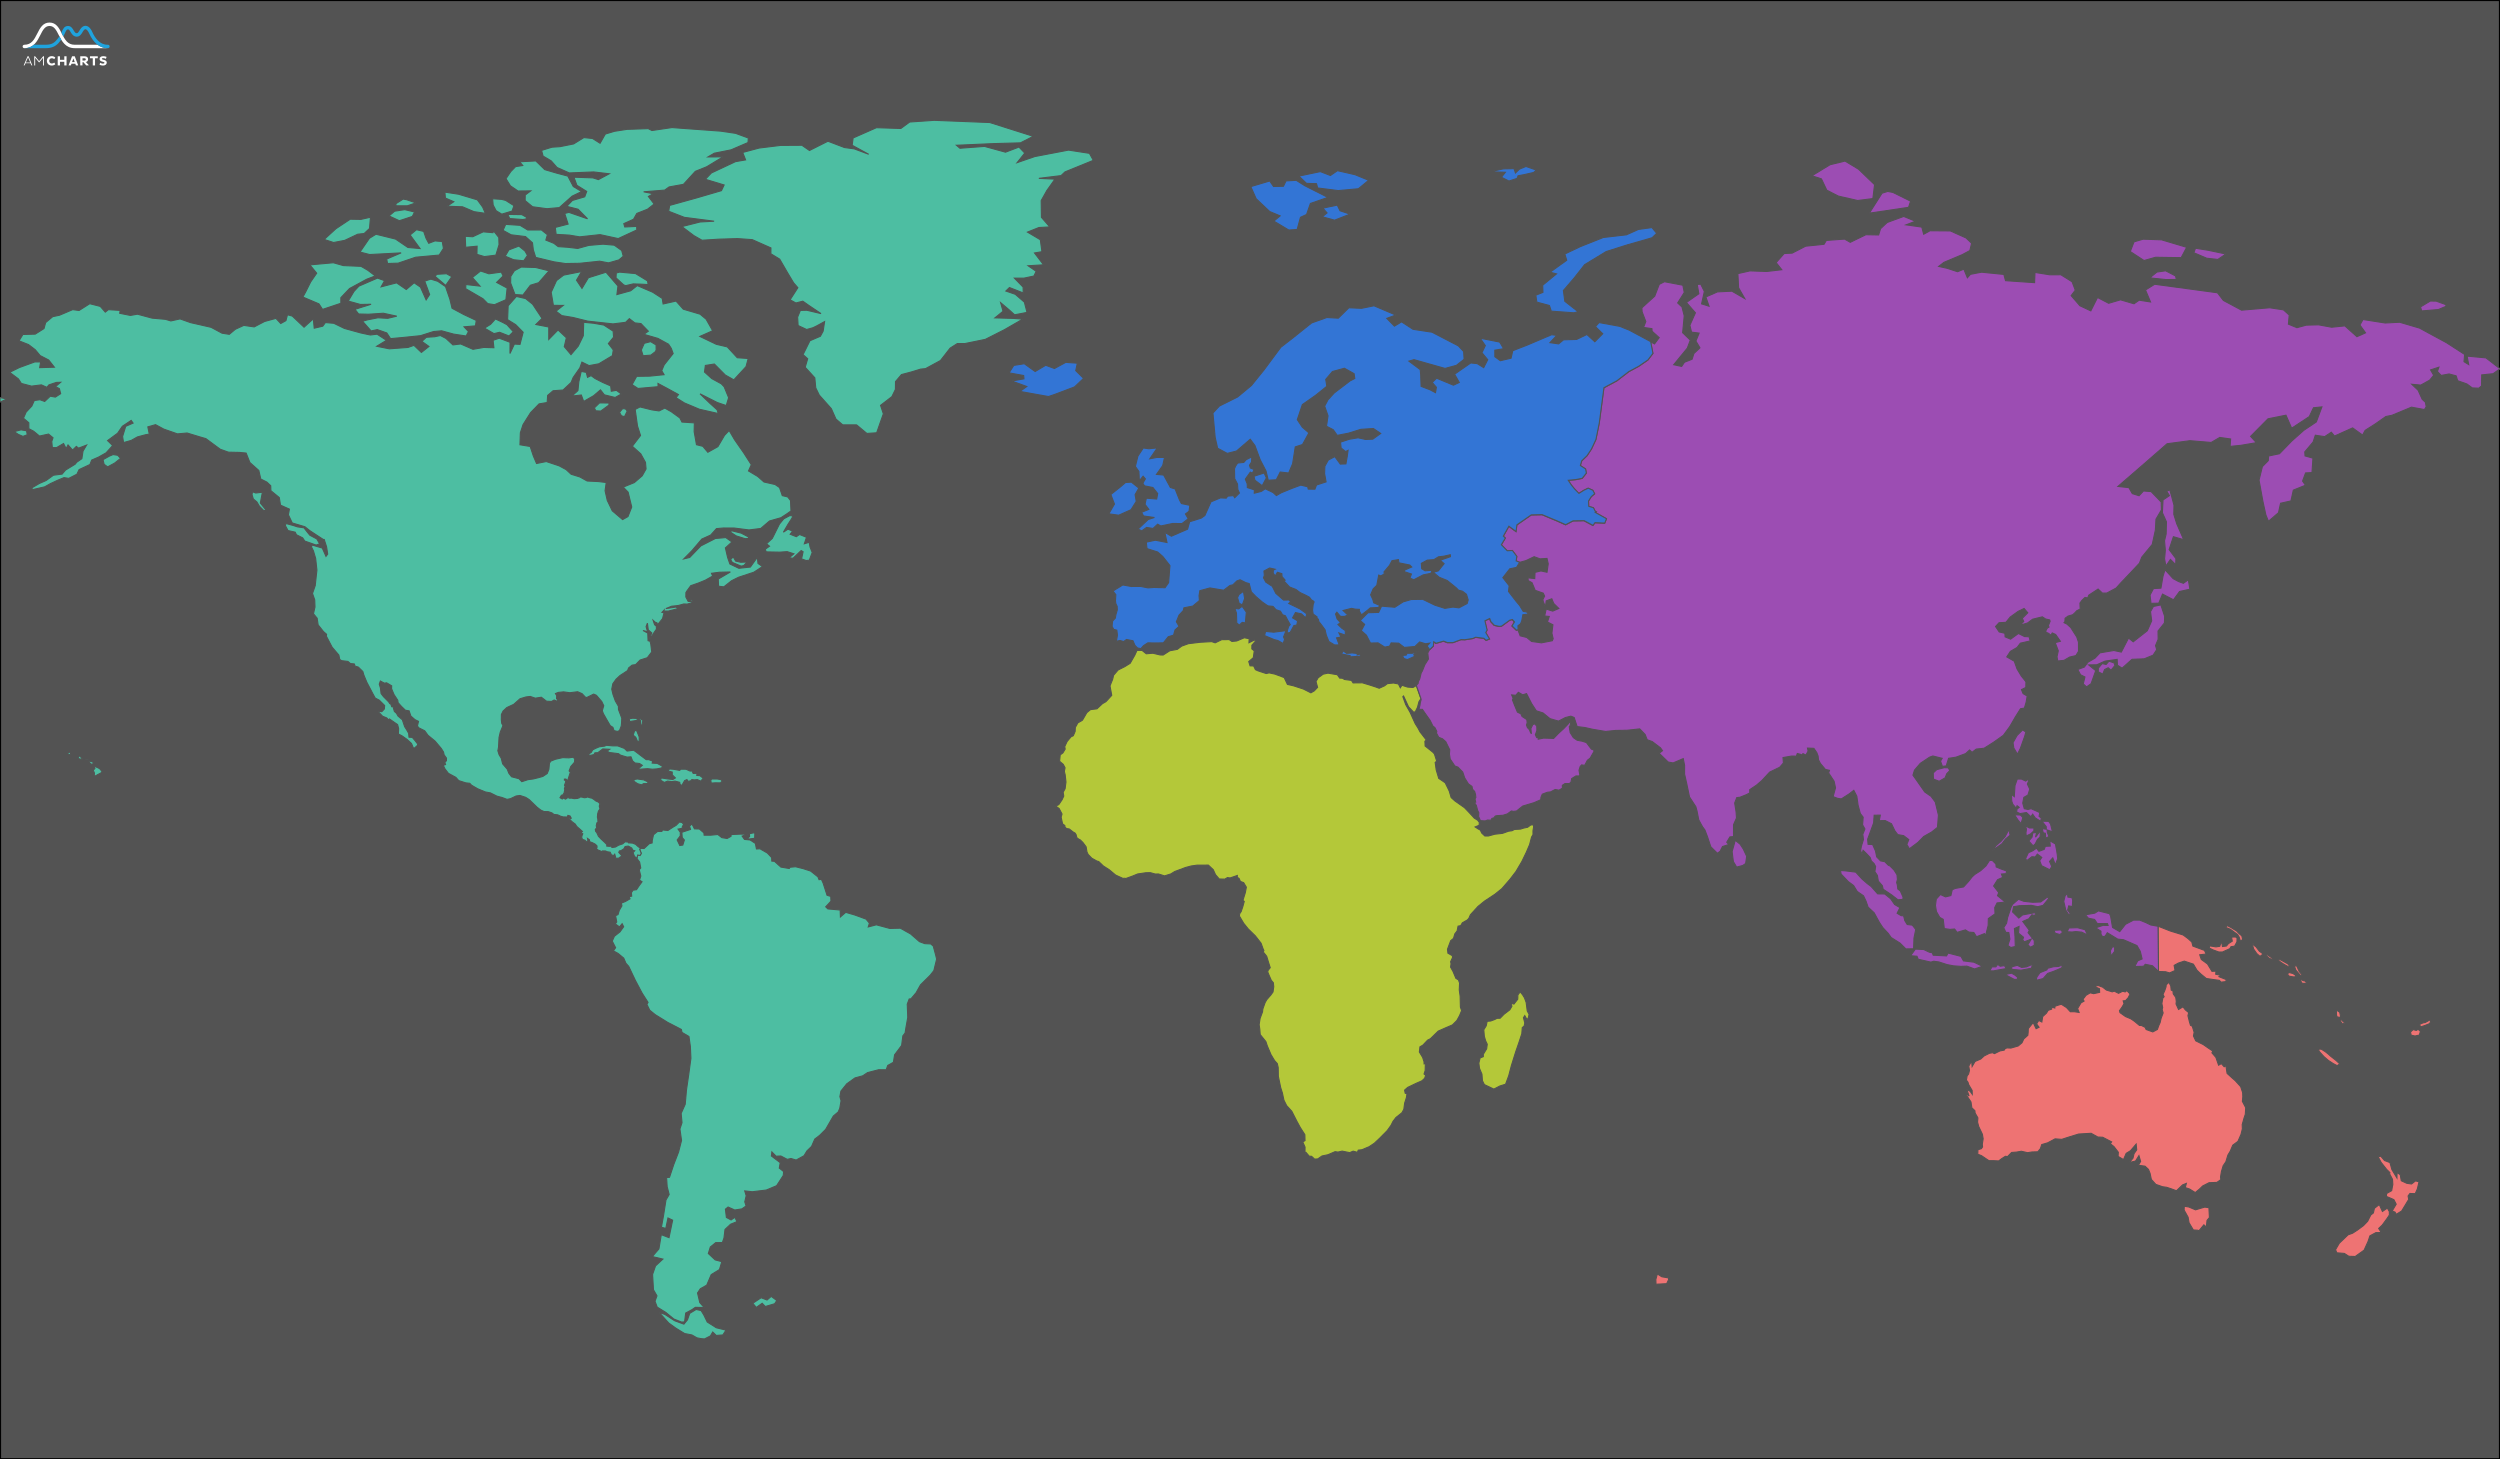
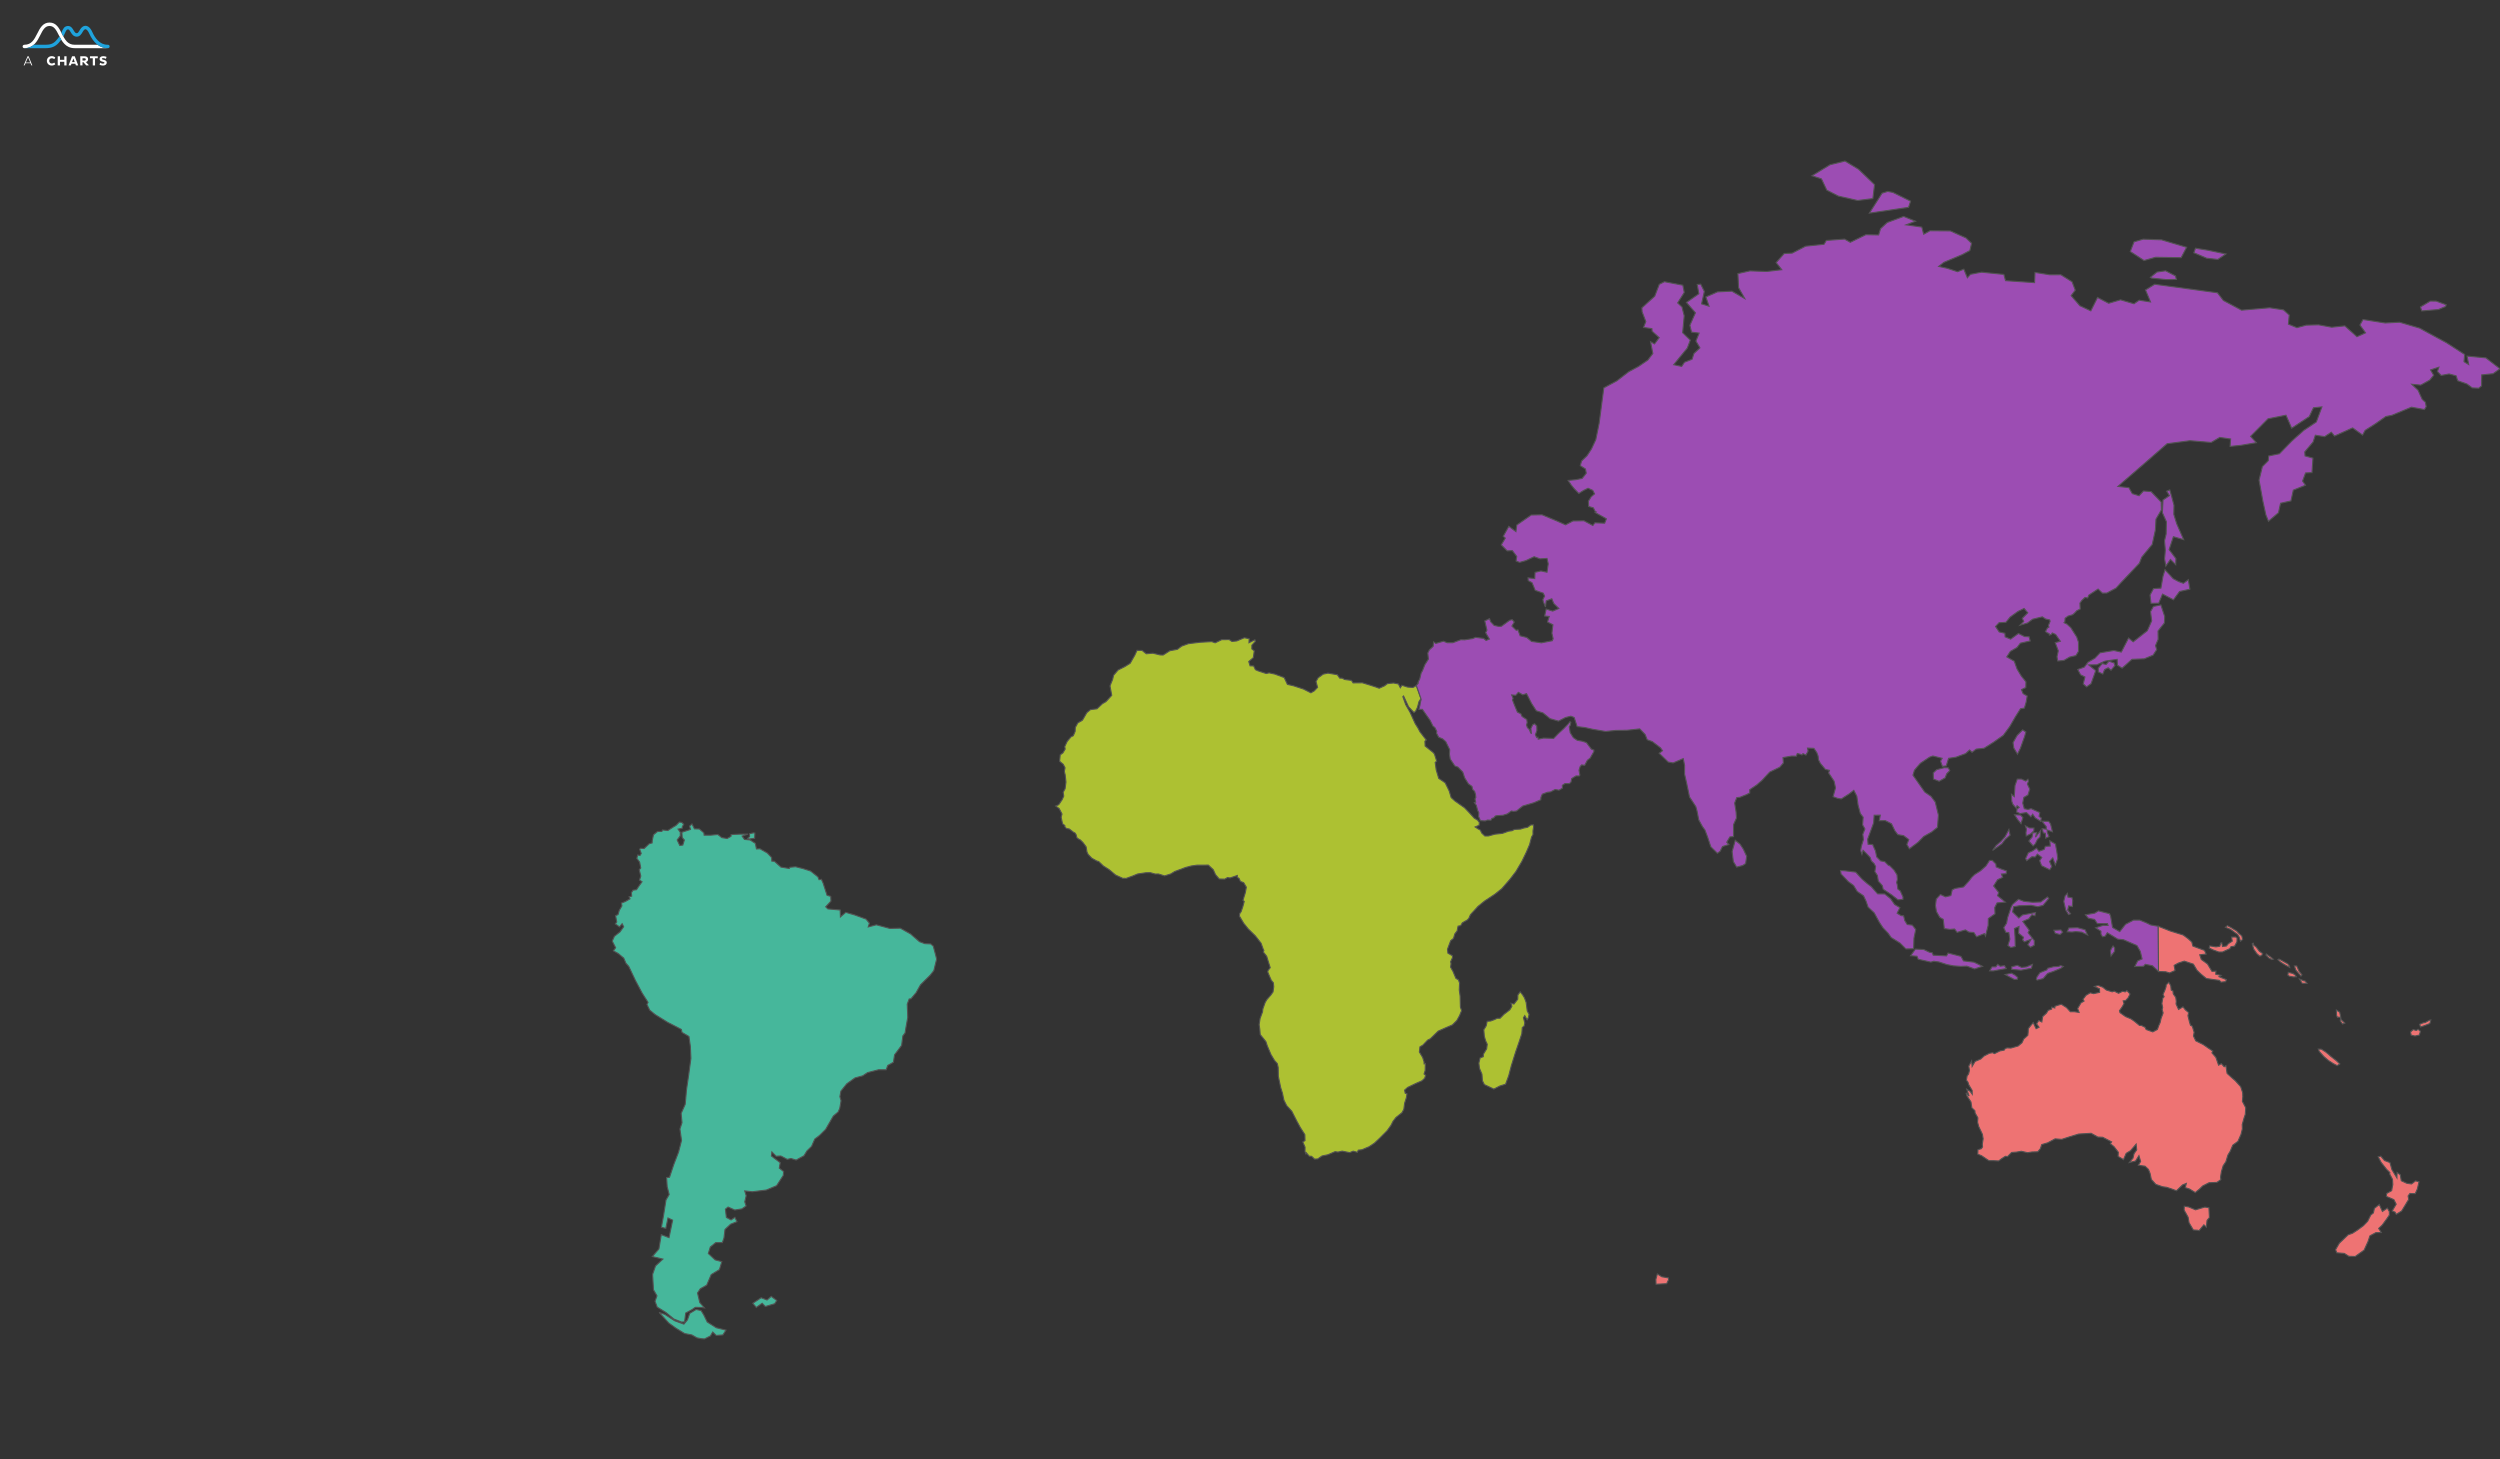
<svg xmlns="http://www.w3.org/2000/svg" version="1.1" width="2270" height="1325" xml:space="preserve">
  <rect width="100%" height="100%" fill="#333333" stroke="none" />
  <desc>JavaScript chart by amCharts 3.21.0</desc>
  <desc>This map was created using Pixel Map Generator by amCharts and is licensed under the Creative Commons Attribution 4.0 International License. You may use this map the way you see fit as long as proper attribution to the name of amCharts is given in the form of link to http://pixelmap.amcharts.com/ To view a copy of this license, visit http://creativecommons.org/licenses/by/4.0/ If you would like to use this map without any attribution, you can acquire a commercial license for the JavaScript Maps - a tool that was used to produce this map. To do so, visit amCharts Online Store: http://www.amcharts.com/online-store/</desc>
  <g>
-     <path cs="100,100" d="M0.5,0.5 L2269.5,0.5 L2269.5,1324.5 L0.5,1324.5 Z" fill="#535353" stroke="#000000" fill-opacity="1" stroke-width="1" stroke-opacity="1" class="amcharts-bg" />
-   </g>
+     </g>
  <g>
    <g transform="translate(-0.011,299.012) scale(1)">
      <g transform="translate(0,0) scale(2.251)">
        <path cs="100,100" d=" M 618.63 200.69 L 618.57 199.91 L 617.51 199.92 L 616.18 200.88 L 614.69 201.17 L 613.4 201.59 L 612.5 201.65 L 610.9 201.75 L 609.9 202.26 L 608.51 202.45 L 606.04 203.33 L 602.99 203.66 L 600.35 204.39 L 598.96 204.38 L 597.7 203.2 L 597.15 202.03 L 596.24 201.52 L 595.04 200.74 L 596.64 200.07 L 596.73 198.9 L 596.07 198.03 L 594.69 197.17 L 593.81 196.2 L 592.29 194.57 L 590.73 192.95 L 586.9 190.26 L 585.36 188.87 L 584.59 186.24 L 582.96 182.92 L 581.43 181.86 L 580.36 181.15 L 579.33 177.71 L 578.92 174.72 L 579.53 174.19 L 578.63 171.33 L 578.14 170.72 L 574.87 168.09 L 574.78 166.18 L 575.34 165.67 L 572.82 162.4 L 571.92 160.72 L 570.88 159.09 L 568.76 154.42 L 567.04 151.39 L 565.88 148.19 L 566.17 147.91 L 568.17 152.27 L 569.44 153.61 L 570.37 154.59 L 571.02 154.06 L 571.78 152.49 L 572.38 150.2 L 573.17 148.97 L 571.33 143.71 L 569.95 144.48 L 567.76 144.31 L 565.51 143.59 L 564.86 144.59 L 564.1 143.06 L 562.11 142.67 L 559.64 142.93 L 558.49 143.81 L 556.33 144.79 L 555.03 144.3 L 552.25 143.4 L 549.55 142.59 L 545.82 142.63 L 545.14 141.62 L 542.35 141.25 L 541.46 140.72 L 540.42 140.71 L 539.46 139.33 L 535.67 138.69 L 533.74 139.11 L 531.72 140.56 L 530.84 142.07 L 531.49 144.43 L 530.15 145.84 L 528.78 146.63 L 525.79 145.11 L 521.84 143.82 L 519.32 143.23 L 518.01 140.48 L 514.29 139.09 L 511.95 138.58 L 510.77 138.85 L 507.48 137.77 L 506.41 137.28 L 505.7 135.8 L 504.25 135.74 L 503.72 134.03 L 505.57 132.45 L 505.94 129.7 L 504.97 128.91 L 504.99 127.43 L 506.39 125.86 L 506.19 125.24 L 503.81 126.43 L 503.89 124.8 L 501.93 124.42 L 498.88 125.71 L 496.96 125.91 L 495.82 125.16 L 492.82 125.19 L 490.18 126.46 L 488.77 125.98 L 484.13 126.24 L 479.38 126.81 L 476.68 127.78 L 474.91 129.1 L 471.88 129.66 L 469.18 131.39 L 467.96 131.35 L 465.06 130.66 L 462.39 130.88 L 460.7 129.53 L 458.64 129.51 L 457.76 131.45 L 455.89 134.72 L 453.81 136.01 L 451 137.44 L 449.2 139.55 L 448.82 141.18 L 447.75 143.84 L 448.45 147.65 L 446.11 150.2 L 444.7 151.01 L 442.49 153.08 L 439.88 153.41 L 438.47 154.57 L 438.42 154.61 L 436.64 157.67 L 434.77 158.77 L 433.76 160.61 L 433.69 162.19 L 432.95 163.92 L 432.01 164.39 L 430.45 166.27 L 429.49 168.34 L 429.67 169.33 L 428.75 170.86 L 427.67 171.66 L 427.54 173.01 L 427.42 174.24 L 428.9 175.5 L 429.62 176.87 L 429.34 178.32 L 429.68 179.76 L 429.99 182.62 L 429.64 185.32 L 428.86 186.73 L 429.1 188.28 L 428.43 189.75 L 427.07 191.75 L 425.84 192.3 L 427.24 193.31 L 428.4 195.52 L 428.04 196.78 L 428.5 198.95 L 428.68 199.55 L 429.53 200.15 L 429.51 200.58 L 430.15 201.37 L 431.33 201.56 L 432.83 202.74 L 433.65 203.21 L 434.06 203.82 L 434.38 205.06 L 435.08 205.62 L 435.8 205.99 L 436.89 207.09 L 438.12 208.76 L 438.46 210.83 L 438.95 211.85 L 440.41 213.35 L 442.43 214.48 L 443.19 214.69 L 445.08 216.49 L 447.47 218.02 L 450.02 220.15 L 452.91 221.47 L 453.64 221.45 L 454.18 221.52 L 456.96 220.51 L 458.91 219.7 L 462.23 219.21 L 464.03 219.18 L 465.99 219.73 L 467.27 219.7 L 469.77 220.48 L 472.3 219.68 L 473.86 218.72 L 478.26 217.08 L 480.52 216.48 L 482.84 216.15 L 485.31 216.15 L 487.42 216.12 L 489.4 217.97 L 490.32 219.99 L 491.82 221.73 L 494.06 221.79 L 495.14 221.16 L 496.2 221.31 L 499.11 220.31 L 499.08 221.07 L 499.8 221.47 L 500.37 222.72 L 501.65 223.19 L 502.75 225.03 L 502.34 227.23 L 501.38 230.36 L 501.9 230.78 L 501.34 232.84 L 500.66 234.87 L 500.05 235.76 L 499.96 236.69 L 501.66 239.57 L 503.51 241.87 L 506.39 244.69 L 508.69 247.64 L 509.44 249.74 L 509.83 250.61 L 509.56 251.15 L 510.96 252.91 L 511.53 254.79 L 512.38 257.5 L 511.52 258.61 L 511.37 259.2 L 512.06 260.88 L 512.81 262.59 L 513.65 263.6 L 513.8 265.2 L 513.51 267.29 L 512.61 268.55 L 511 270.4 L 510.33 271.56 L 509.42 274.12 L 509.27 275.35 L 508.3 277.97 L 507.91 280.48 L 508.17 282.28 L 508.34 284.48 L 510.62 287.3 L 511.23 289.11 L 512.7 292.59 L 514.15 294.99 L 515.24 296.2 L 515.6 297.79 L 515.66 301.31 L 516.6 305.87 L 517.29 308.03 L 517.91 310.95 L 519.01 313.15 L 521.09 315.43 L 523.1 319.38 L 523.1 319.39 L 524.51 321.98 L 526.35 324.86 L 526.42 327.24 L 525.52 327.8 L 526.43 329.89 L 526.41 331.72 L 526.78 332.57 L 526.91 332.13 L 528.12 333.54 L 529.07 333.6 L 530.26 334.72 L 531.54 334.65 L 533.27 333.46 L 535.66 332.96 L 538.55 331.72 L 539.71 331.88 L 541.41 331.5 L 544.45 332.11 L 545.84 331.51 L 547.54 331.98 L 547.9 331.11 L 549.33 330.95 L 552.26 329.73 L 554.38 328.32 L 556.36 326.46 L 559.53 323.28 L 561.12 321.07 L 561.9 319.5 L 563.09 317.95 L 563.64 317.51 L 565.55 315.98 L 566.28 314.62 L 566.61 312.12 L 567.31 309.93 L 567.55 308.36 L 566.83 308.15 L 566.59 306.89 L 567.82 305.8 L 571.19 304.18 L 573.5 303.18 L 574.67 302.13 L 575.09 300.9 L 574.43 300.39 L 574.88 299.03 L 574.96 296.15 L 574.46 296.3 L 574.42 295.42 L 573.87 293.71 L 572.54 291.5 L 572.78 289.43 L 573.94 288.76 L 575.9 286.71 L 576.98 286.18 L 580.15 283.09 L 583.31 281.69 L 585.87 280.6 L 587.66 278.82 L 588.75 276.84 L 589.59 274.81 L 589.1 273.41 L 588.99 268.98 L 588.64 266.5 L 588.76 263.69 L 588.31 262.42 L 587.28 261.81 L 586.12 259.03 L 585.14 257.27 L 585.32 255.93 L 585.16 255.09 L 585.93 253.39 L 585.85 252.66 L 584.06 251.65 L 583.89 250.06 L 585.18 246.61 L 586.31 245.7 L 586.86 243.84 L 587.76 242.71 L 588.16 240.75 L 589.21 240.55 L 589.9 239.39 L 591.86 238.28 L 592.49 237.62 L 593.14 236.15 L 596.21 232.78 L 598.82 230.66 L 603.01 227.89 L 605.82 225.63 L 609.12 221.82 L 611.51 218.7 L 613.92 214.6 L 615.65 211.02 L 617 207.88 L 617.79 204.84 L 618.38 203.82 L 618.37 202.34 L 618.63 200.69 Z  M 616.06 274.97 L 616.79 276.31 L 616.51 277.68 L 616.01 278.52 L 615.06 276.84 L 614.53 277.69 L 615.07 279.81 L 614.82 281.02 L 614.05 281.68 L 613.87 284.12 L 612.77 287.48 L 611.39 291.47 L 609.66 297 L 608.59 301.08 L 607.32 304.51 L 605.04 305.22 L 602.59 306.48 L 600.98 305.72 L 598.75 304.66 L 597.98 303.09 L 597.79 300.47 L 596.8 298.12 L 596.54 296.02 L 597.04 293.91 L 598.33 293.4 L 598.34 292.44 L 599.68 290.23 L 599.93 288.38 L 599.28 287.01 L 598.75 285.2 L 598.53 282.54 L 599.51 280.94 L 599.89 279.13 L 601.29 279.02 L 602.85 278.44 L 603.89 277.93 L 605.12 277.89 L 606.72 276.26 L 609.03 274.5 L 609.87 273.07 L 609.49 271.85 L 610.68 272.19 L 612.23 270.22 L 612.28 268.51 L 613.21 267.24 L 614.19 268.45 L 614.93 269.65 L 615.62 271.52 L 616.06 274.97 Z " stroke-width="0.444" fill="#cce533" fill-opacity="0.8" stroke="#535353" stroke-opacity="1" class="amcharts-map-area amcharts-map-area-africa" role="menuitem" aria-label="Africa  " countryId="africa" cursor="pointer" />
        <path cs="100,100" d=" M 302.37 204.6 L 302.31 203.48 L 303.92 203.12 L 304.51 203.22 L 304.4 205.31 L 302.06 205.62 L 301.56 205.37 L 302.37 204.6 Z  M 309.41 391.56 L 307.03 390.64 L 303.67 392.87 L 305.07 394.56 L 307.45 392.87 L 308.71 394.18 L 312.5 393.06 L 313.34 391.75 L 311.1 390.09 L 309.41 391.56 Z  M 377.41 252.36 L 376.46 248.8 L 375.44 247.92 L 373.04 247.81 L 370.88 247 L 367.3 243.88 L 363.15 241.57 L 358.96 241.68 L 353.5 240.21 L 350.24 241.07 L 350.7 239.53 L 349.33 237.9 L 344.67 236.2 L 341.14 235.2 L 339.01 237.03 L 338.91 234.24 L 333.95 233.8 L 333.08 232.96 L 335.19 230.67 L 335.11 228.75 L 333.61 228.29 L 332.04 223.41 L 331.35 221.87 L 330.39 222 L 329.93 220.86 L 326.96 218.51 L 324.9 217.85 L 323.95 217.54 L 320.94 216.79 L 318.67 216.99 L 318.37 217.49 L 315.01 216.93 L 313.9 215.95 L 312.4 214.59 L 311.34 214.52 L 311.26 213.07 L 309.53 211.25 L 307.7 210.21 L 306.6 209.55 L 305.14 209.61 L 304.69 207.36 L 302.56 205.98 L 300.32 205.77 L 299.36 204.44 L 301.74 203.6 L 298.38 203.64 L 294.91 203.81 L 294.88 204.52 L 293.31 205.39 L 291.17 205.04 L 289.56 203.78 L 286.56 204.07 L 284.04 204.05 L 283.93 203.12 L 282.11 201.55 L 280.14 201.5 L 279.13 199.51 L 278.15 200.41 L 278.54 201.74 L 275.05 202.88 L 275.19 205.02 L 276.06 206.01 L 275.43 208.04 L 274.22 208.22 L 273.16 205.99 L 274.4 204.36 L 274.43 202.89 L 273.52 201.61 L 275.17 201.28 L 275.25 200.61 L 275.79 199.66 L 275.05 198.92 L 274.06 198.75 L 272.7 200.11 L 271.61 200.74 L 269.4 202.17 L 267.21 201.94 L 266.99 202.52 L 265.22 202.57 L 263.61 203.88 L 263.09 206.26 L 263.06 207.18 L 261.91 207.48 L 259.81 209.44 L 258.36 209.35 L 258.02 209.76 L 258.67 211.42 L 258.14 212.25 L 257.24 212.05 L 256.88 213.42 L 258.02 214.92 L 258.46 217.28 L 257.86 218.01 L 258.49 220.56 L 257.96 222.18 L 258.99 222.84 L 257.92 224.3 L 256.74 226.05 L 255.35 226.24 L 254.69 227.25 L 254.81 228.65 L 253.76 228.86 L 254.14 229.73 L 252.21 230.84 L 250.67 231.44 L 250.87 232.58 L 249.81 234.37 L 249.29 236.1 L 248.31 236.52 L 248.78 239.05 L 248.21 239.84 L 249.89 241.06 L 250.96 239.77 L 251.57 240.99 L 250.08 243.07 L 247.84 244.83 L 246.97 246.78 L 248.33 249.45 L 247.42 250.7 L 249.42 251.83 L 251.6 253.65 L 252.48 255.71 L 253.63 256.99 L 256.28 262.58 L 259.04 267.79 L 261.41 271.5 L 260.95 272.32 L 262.11 274.67 L 264.27 276.43 L 269.3 279.55 L 274.86 282.43 L 275.1 283.61 L 277.91 285.26 L 278.49 289.32 L 278.7 294.08 L 277.82 300.64 L 276.92 306.79 L 276.41 312.58 L 274.77 316.28 L 275.11 320.04 L 274.27 322.57 L 274.92 327.19 L 273.73 331.85 L 271.79 336.89 L 270.07 342.06 L 268.89 342.16 L 269.12 345.8 L 269.93 348.99 L 268.64 351.23 L 267.68 357.38 L 266.8 362.21 L 268.57 362.68 L 269.45 358.46 L 271.33 359.36 L 269.87 366.4 L 266.75 365.2 L 265.8 370.94 L 263.13 374.03 L 267.39 375.06 L 264.43 377.8 L 263.24 381.24 L 263.6 387.43 L 265.01 389.88 L 264.22 392.05 L 265.1 394.42 L 268.59 396.57 L 271.8 399.22 L 274.96 400.46 L 276.15 400.38 L 276.6 396.82 L 279.13 395.45 L 280.48 394.52 L 282.97 394.55 L 284.15 394.74 L 282.28 392.57 L 281.37 388.72 L 282.52 387 L 285.08 385.56 L 286.9 381.31 L 290.21 379.28 L 291.17 376.08 L 288.49 375.37 L 285.73 372.8 L 286.53 370.18 L 288.73 368.4 L 291.38 368.39 L 292.04 366.54 L 292.45 363.1 L 294.7 360.99 L 297.28 359.94 L 296.44 358.2 L 294.9 359.26 L 293.01 358.24 L 292.62 354.92 L 293.7 354.05 L 296.4 355.26 L 299.27 354.8 L 300.95 353.63 L 300.43 351.97 L 301 349.5 L 300.41 347.55 L 303.49 347.88 L 309.11 347.2 L 313.27 345.45 L 315.96 341.31 L 316.1 339.75 L 314.35 338.35 L 314.73 336.16 L 311.17 333.46 L 311.36 331.82 L 313.07 333.56 L 314.97 333.46 L 317.56 334.82 L 319.08 334.48 L 321.15 335.11 L 324.32 333.36 L 325.53 331.38 L 327.38 329.59 L 328.66 326.64 L 330.57 325.19 L 333.04 322.75 L 336.15 317.36 L 338.11 315.7 L 338.75 314.22 L 339.27 311.18 L 338.8 309.52 L 339.21 307.29 L 341.58 304.34 L 344.88 301.98 L 348.02 301.12 L 349.99 299.81 L 354.4 298.68 L 357.45 298.69 L 358.11 296.93 L 360.38 295.66 L 360.86 292.65 L 363.7 288.86 L 364.2 285 L 365.09 283.86 L 365.39 281.96 L 366.17 277.55 L 365.97 272.22 L 366.75 270.13 L 367.45 270.07 L 369.53 267.62 L 371.32 264.42 L 375.27 260.5 L 376.7 258.67 L 377.82 254.04 L 377.41 252.36 Z  M 285.29 400.43 L 283.89 397.57 L 282.81 395.81 L 280.81 395.37 L 278.23 396.93 L 277.32 399.53 L 275.87 401.29 L 272.15 399.92 L 268.21 397.37 L 265.9 396.58 L 269.76 400.84 L 272.62 402.91 L 276.15 405.08 L 279.09 405.65 L 281.13 406.82 L 282.79 407.14 L 284.17 407.27 L 286.57 406.05 L 287.5 404.47 L 288.93 405.85 L 291.59 405.65 L 292.85 403.71 L 288.92 402.74 L 285.29 400.43 Z " stroke-width="0.444" fill="#4bd8b5" fill-opacity="0.8" stroke="#535353" stroke-opacity="1" class="amcharts-map-area amcharts-map-area-south_america" role="menuitem" aria-label="South America  " countryId="south_america" cursor="pointer" />
        <path cs="100,100" d=" M 835.21 235.74 L 834.05 234.27 L 834.48 232.58 L 835.93 232.85 L 836.08 230.42 L 835.82 229.28 L 834.16 229.04 L 833.96 227.52 L 833.03 228.53 L 832.47 230.76 L 833.3 234.32 L 834.43 236.08 L 835.21 235.74 Z  M 829.05 243.62 L 830.99 244.13 L 832.04 243.2 L 831.34 242.28 L 828.5 242.41 L 829.05 243.62 Z  M 819.98 203.14 L 819.67 204.89 L 818.97 205.67 L 818.39 206.43 L 820.12 208.37 L 821 207.53 L 821.88 205.75 L 822.89 204.83 L 823.16 202.13 L 821.08 204.86 L 821.53 202.96 L 819.98 203.14 Z  M 817 200.29 L 817.43 201.63 L 817.23 203.07 L 817.33 204.38 L 819.11 203.53 L 820.41 202.34 L 820.46 201.16 L 818.68 201.16 L 817 200.29 Z  M 814.05 197.99 L 815.25 199.39 L 815.99 196.95 L 815.02 195.93 L 812.62 195.83 L 814.05 197.99 Z  M 830.35 257.01 L 828.39 257.11 L 825.98 257.74 L 825.65 258.4 L 822.88 259.52 L 821.67 261.23 L 821.42 262.19 L 821.76 262.52 L 824.16 261.91 L 825.99 259.81 L 828.34 259 L 831.26 257.78 L 832.29 257.02 L 831.23 256.67 L 830.35 257.01 Z  M 815 168.97 L 816.69 164.24 L 817.18 162.45 L 815.9 161.57 L 813.66 163.81 L 812.01 166.72 L 812.33 168.9 L 813.81 171.38 L 815 168.97 Z  M 827.14 199.52 L 826.37 198.47 L 823.68 198.41 L 825.39 200.58 L 825.43 201.65 L 823.78 201.42 L 824.22 203.13 L 825.06 203.28 L 825.18 205.25 L 826.51 204.63 L 825.82 202.89 L 825.76 201.94 L 827.92 202.69 L 827.14 199.52 Z  M 821.49 209.29 L 819.96 210.35 L 818.19 211.14 L 817.09 213.5 L 817.55 214.32 L 819.63 212.75 L 820.95 212.86 L 821.83 211.69 L 823.61 213.02 L 822.75 214.35 L 823.54 216.37 L 826.84 218 L 827.64 216.69 L 826.74 214.64 L 828.05 213.22 L 829.07 216.07 L 830.03 213.51 L 829.86 211.93 L 829.57 210.07 L 829.37 209.03 L 829.13 207.62 L 826.86 206.29 L 827.03 208.46 L 825.05 208.54 L 824.59 209.79 L 822.46 210.56 L 821.49 209.29 Z  M 868.65 111.79 L 867.47 113.89 L 867.95 117.59 L 866.19 121.57 L 864.6 122.83 L 860.49 126.05 L 858.62 124.52 L 855.69 130.2 L 852.69 129.56 L 847.11 130.5 L 845.05 132.66 L 842.23 134.29 L 840.76 136.26 L 838.11 137.22 L 839.25 139.35 L 841.02 140.25 L 840.33 143.04 L 841.69 144.24 L 843.5 142.95 L 845.37 137.68 L 842.53 135.38 L 845.81 135.32 L 849.13 133.84 L 854.01 133.14 L 854.13 135.49 L 856.01 136.69 L 860.01 133.12 L 864.94 132.92 L 868.52 131.44 L 869.98 129.2 L 869.49 127.6 L 870.55 125.04 L 870.5 121.71 L 873.09 118.43 L 873.17 115.77 L 871.64 111.17 L 868.65 111.79 Z  M 872.26 74 L 873.9 77.65 L 873.78 82.55 L 873.13 85.28 L 873.45 89.15 L 873.14 92.59 L 873.66 95.53 L 875.5 92.83 L 877.63 94.94 L 877.71 92.48 L 874.98 88.85 L 876.7 83.66 L 880.85 84.85 L 878.03 78.4 L 876.87 74.66 L 876.94 70.96 L 875.97 67.3 L 875.24 64.77 L 873.99 65.3 L 875.1 67.09 L 872.51 68.84 L 872.26 74 Z  M 837.99 241.37 L 834.53 241.49 L 833.86 243.02 L 835.8 243.12 L 837.38 242.94 L 839.72 243.17 L 842.09 244.32 L 841.07 242.19 L 837.99 241.37 Z  M 647.68 162.22 L 642.41 161.33 L 639.35 160.64 L 636.19 160.25 L 634.99 156.59 L 633.65 156.05 L 631.49 156.59 L 628.67 158.04 L 625.24 157.05 L 622.41 154.74 L 619.71 153.88 L 617.84 151.01 L 615.77 146.95 L 614.26 147.45 L 612.48 146.43 L 611.43 147.63 L 609.77 147.48 L 610.35 148.82 L 610.1 149.51 L 611 151.81 L 612.1 154.42 L 613.48 155.09 L 613.96 156.16 L 615.87 157.41 L 616.04 158.65 L 615.76 159.64 L 616.12 160.64 L 616.92 161.48 L 617.3 162.45 L 617.72 163.18 L 617.53 161.02 L 618.29 159.46 L 619.05 159.13 L 619.9 160.06 L 619.95 161.81 L 619.34 163.55 L 619.87 164.68 L 620.37 164.54 L 620.48 165.35 L 622.67 164.89 L 624.99 164.96 L 626.68 165.05 L 628.6 163.05 L 630.7 161.14 L 632.47 159.31 L 633.28 158.3 L 633.63 158.55 L 633.37 159.79 L 633 160.32 L 633.38 162.68 L 634.64 164.69 L 636.2 165.77 L 638.26 166.15 L 639.92 166.69 L 641.19 168.37 L 641.94 169.35 L 642.95 169.72 L 642.94 170.37 L 641.92 172.12 L 641.47 172.94 L 640.29 173.87 L 639.24 175.87 L 637.97 175.71 L 637.39 176.41 L 636.94 177.87 L 637.28 179.81 L 637.02 180.16 L 635.73 180.15 L 633.98 181.23 L 633.71 182.63 L 633.06 183.24 L 631.32 183.22 L 630.22 183.94 L 630.24 185.1 L 628.88 185.9 L 627.33 185.63 L 625.46 186.6 L 624.16 186.75 L 622.13 187.53 L 621.59 188.79 L 621.52 189.77 L 618.73 190.97 L 614.25 192.31 L 611.74 194.31 L 610.51 194.46 L 609.67 194.29 L 608.03 195.48 L 606.24 196.03 L 603.89 196.17 L 603.18 196.33 L 602.57 197.08 L 601.83 197.28 L 601.4 198.01 L 600.01 197.95 L 599.11 198.32 L 597.17 198.19 L 596.44 196.53 L 596.52 194.98 L 596.07 194.14 L 595.52 192.04 L 594.71 190.87 L 595.27 190.73 L 594.98 189.42 L 595.32 188.87 L 595.2 187.63 L 594.84 186.41 L 593.99 185.54 L 593.77 184.39 L 592.33 183.37 L 590.83 180.96 L 590.04 178.6 L 588.1 176.6 L 586.85 176.13 L 584.99 173.35 L 584.67 171.33 L 584.79 169.59 L 583.18 166.33 L 581.87 165.18 L 580.35 164.57 L 579.43 162.87 L 579.58 162.2 L 578.8 160.66 L 577.98 160 L 576.89 157.77 L 575.18 155.35 L 573.75 153.29 L 572.36 153.3 L 572.79 151.64 L 572.92 150.58 L 573.26 149.36 L 573.17 148.93 L 571.33 143.67 L 572.14 142.65 L 571.95 142.47 L 572.69 141.03 L 573.26 138.69 L 573.66 137.9 L 573.74 137.87 L 574.74 135.32 L 576.13 133.11 L 576.19 133 L 575.93 130.57 L 576.61 129.27 L 577.36 128.58 L 578.11 127.88 L 578.27 126.09 L 579.18 126.71 L 582.27 125.82 L 583.76 126.42 L 586.07 126.41 L 589.29 125.21 L 590.81 125.26 L 594 124.77 L 595.2 124.26 L 598.46 124.68 L 599.45 125.5 L 600.79 124.96 L 599.26 122.37 L 599.8 121.37 L 598.93 117.63 L 600.85 116.69 L 601.29 117.93 L 602.71 119.44 L 604.63 119.87 L 605.65 119.78 L 608.96 117.36 L 610.01 117.12 L 610.83 118.09 L 609.87 119.71 L 611.62 121.4 L 612.31 121.24 L 613.2 123.63 L 615.86 124.3 L 617.81 125.91 L 621.79 126.47 L 626.17 125.62 L 626.44 124.87 L 626.52 124.85 L 626 122.58 L 626.41 119.18 L 624.22 118.07 L 624.94 115.82 L 623.08 115.64 L 623.7 112.85 L 626.34 113.67 L 628.8 112.61 L 626.76 110.61 L 625.96 108.7 L 623.7 109.55 L 623.41 112 L 622.53 109.83 L 622.37 109.01 L 623.06 107.61 L 622.52 106.44 L 619.27 105.29 L 618 102.23 L 616.45 101.36 L 616.36 100.24 L 619.09 100.56 L 619.2 98.04 L 621.58 97.47 L 624.03 97.99 L 624.53 94.59 L 624.03 92.42 L 621.22 92.59 L 618.84 91.73 L 615.59 93.28 L 612.97 94.02 L 611.55 93.45 L 611.83 91.64 L 610.04 89.27 L 607.96 89.37 L 605.58 86.95 L 607.2 84.23 L 606.38 83.49 L 608.62 79.48 L 611.5 81.6 L 611.85 78.93 L 617.64 74.91 L 622.02 74.81 L 628.2 77.38 L 631.52 78.87 L 634.5 77.31 L 638.94 77.23 L 642.53 79.14 L 643.34 78.05 L 647.28 78.21 L 647.98 76.45 L 643.44 73.89 L 643.81 73.64 L 643.51 73.55 L 642.71 72.01 L 640.83 71.46 L 640.74 69.3 L 641.87 67.51 L 643.2 66.39 L 642.49 64.98 L 640.6 64.12 L 638.76 65.02 L 636.86 66.23 L 635.05 64.36 L 633.85 62.9 L 632.55 60.96 L 635.63 60.66 L 638.2 60.15 L 639.86 58.05 L 639.55 56.36 L 637.44 54.98 L 638 53.1 L 640.17 50.99 L 641.95 48.28 L 643.72 44.49 L 645.06 37.91 L 646.95 23.61 L 652.18 20.8 L 657 17.09 L 660.93 14.98 L 664.69 12.41 L 666.72 9.75 L 665.8 5.01 L 667.4 5.9 L 669.28 3.36 L 666.43 0.78 L 666.35 -0.27 L 662.97 -0.76 L 663.89 -3.12 L 662.39 -7.05 L 662.31 -8.68 L 667.48 -13.36 L 669.32 -18.15 L 671.4 -19.2 L 678.82 -17.79 L 679.4 -14.86 L 676.74 -10.64 L 678.48 -9 L 679.38 -5.45 L 678.74 1.37 L 681.83 4.36 L 680.63 7.58 L 675.14 14.28 L 678.35 14.97 L 679.47 13.29 L 682.55 12.08 L 683.29 9.75 L 685.72 7.48 L 684.09 4.74 L 685.4 1.53 L 682.33 1.13 L 681.66 -1.62 L 683.9 -6.66 L 680.26 -10.83 L 685.28 -14.34 L 684.63 -18.09 L 686.03 -18.21 L 687.5 -15.28 L 686.39 -10.26 L 689.39 -9.32 L 688.11 -13.05 L 692.8 -15.1 L 698.62 -15.38 L 703.8 -12.4 L 701.31 -16.77 L 701.03 -22.47 L 705.91 -23.57 L 712.65 -23.33 L 718.73 -24.04 L 716.45 -26.91 L 719.7 -30.57 L 722.92 -30.73 L 728.37 -33.53 L 735.77 -34.29 L 736.71 -35.85 L 744.07 -36.39 L 746.36 -35.09 L 752.65 -38.16 L 757.8 -38.06 L 758.57 -40.58 L 761.25 -43.09 L 767.87 -45.53 L 772.68 -43.6 L 768.86 -42.14 L 775.21 -41.23 L 775.97 -38.35 L 778.53 -39.76 L 786.73 -39.69 L 793.05 -36.86 L 795.3 -34.71 L 794.6 -31.76 L 791.5 -30.1 L 784.13 -27 L 782.02 -25.37 L 785.5 -24.6 L 789.65 -23.23 L 792.17 -24.26 L 793.6 -20.78 L 794.83 -22.18 L 799.31 -23.04 L 808.31 -22.14 L 808.99 -19.62 L 820.71 -18.82 L 820.87 -22.94 L 826.82 -21.99 L 831.3 -22.01 L 835.83 -19.18 L 837.12 -15.78 L 835.46 -13.58 L 838.98 -9.51 L 843.39 -7.44 L 846.1 -12.84 L 850.6 -10.5 L 855.38 -11.9 L 860.81 -10.3 L 862.88 -11.75 L 867.47 -11.03 L 865.45 -15.87 L 869.15 -18.17 L 894.47 -14.74 L 896.86 -11.65 L 904.2 -7.72 L 915.52 -8.69 L 921.1 -7.85 L 923.43 -5.75 L 923.09 -2.08 L 926.54 -0.66 L 930.29 -1.68 L 935.26 -1.81 L 940.55 -0.84 L 945.86 -1.39 L 950.74 2.98 L 954.21 1.42 L 951.94 -1.73 L 953.19 -3.95 L 962.14 -2.55 L 967.97 -2.85 L 976.03 -0.48 L 979.95 1.67 L 986.82 5.38 L 994.17 10.14 L 993.93 13.06 L 995.82 14.22 L 995.17 10.81 L 1002.78 11.52 L 1008.45 15.91 L 1005.67 17.91 L 1001.07 18.39 L 1001 22.83 L 999.88 23.76 L 997.25 23.63 L 995.11 22.06 L 991.38 20.74 L 990.75 18.76 L 987.9 18.01 L 984.71 18.61 L 983.19 17 L 983.8 15.28 L 980.44 16.38 L 981.7 18.55 L 980.11 20.48 L 980.09 20.51 L 976.49 22.5 L 972.86 22.17 L 975.39 24.56 L 977.06 28.22 L 978.35 29.41 L 978.68 31.21 L 977.96 32.36 L 972.73 31.41 L 964.89 34.67 L 962.4 35.18 L 958.11 38.18 L 954.04 40.77 L 953.01 42.67 L 949 39.77 L 941.69 43.06 L 940.41 41.51 L 937.71 43.29 L 933.96 42.72 L 933.06 45.45 L 929.7 49.43 L 929.8 51.07 L 932.99 51.97 L 932.61 57.79 L 930.01 57.94 L 928.81 61.22 L 929.98 62.89 L 925.08 64.87 L 924.11 69.23 L 919.93 70.16 L 919.09 73.98 L 915.05 77.44 L 914.01 74.89 L 912.81 69.41 L 911.25 60.84 L 912.6 55.37 L 914.97 52.98 L 915.12 51.1 L 919.48 50.19 L 924.49 45.03 L 929.32 40.74 L 934.36 37.36 L 936.61 31.29 L 933.2 31.65 L 931.52 35.21 L 924.41 39.89 L 922.11 34.64 L 914.87 36.1 L 907.85 43.18 L 910.17 45.73 L 903.91 46.8 L 899.58 47.23 L 899.78 44.24 L 895.42 43.61 L 891.95 45.64 L 883.38 44.93 L 874.16 46.16 L 865.08 54.09 L 854.33 63.38 L 858.75 63.87 L 860.13 66.28 L 862.85 67.13 L 864.64 65.21 L 867.72 65.46 L 871.77 69.66 L 871.86 72.86 L 869.67 76.59 L 869.43 80.98 L 868.17 86.77 L 863.94 91.91 L 863 94.35 L 859.19 98.4 L 855.41 102.37 L 853.6 104.38 L 849.86 106.38 L 848.09 106.42 L 846.33 104.77 L 842.57 107.25 L 842.13 108.37 L 841.06 108.16 L 839.84 109.3 L 839 110.44 L 839.11 112.83 L 837.66 113.57 L 837.16 114.16 L 836.1 115.13 L 834.23 115.67 L 833.01 116.56 L 832.92 117.98 L 832.59 118.34 L 833.71 118.87 L 835.3 120.3 L 837.72 124.12 L 838.41 126.2 L 838.43 129.88 L 837.37 131.62 L 834.83 132.22 L 832.59 133.53 L 830.06 133.8 L 829.75 132.08 L 830.27 129.7 L 829.03 126.38 L 831.11 125.84 L 829.19 123.09 L 827.83 122.48 L 827.49 123.08 L 826.67 123.35 L 826.57 122.73 L 825.84 122.44 L 825.09 121.92 L 825.86 120.49 L 826.52 120.11 L 826.27 119.51 L 826.98 117.75 L 826.8 117.22 L 825.16 116.86 L 823.84 115.98 L 819.92 116.94 L 817.86 118.47 L 814.84 119.36 L 816.33 117.84 L 815.74 116.57 L 817.96 114.35 L 816.48 112.62 L 814.04 113.79 L 810.87 116.08 L 809.14 118.2 L 806.39 118.35 L 804.96 119.88 L 806.44 122.08 L 808.73 122.61 L 808.82 124.05 L 811.04 124.99 L 814.18 122.69 L 816.67 123.94 L 818.48 124.02 L 818.94 125.71 L 814.97 126.6 L 813.66 128.33 L 810.93 129.93 L 809.49 132.14 L 812.51 133.87 L 813.61 136.96 L 815.32 139.81 L 817.22 142.19 L 817.17 144.48 L 815.41 145.32 L 816.08 146.96 L 817.73 147.91 L 817.3 150.39 L 816.59 152.79 L 815.02 153.06 L 812.97 156.32 L 810.7 160.25 L 808.1 163.79 L 804.24 166.52 L 800.34 168.99 L 797.18 169.33 L 795.47 170.64 L 794.5 169.68 L 792.91 171.14 L 788.99 172.6 L 786.02 173.05 L 785.06 176.12 L 783.51 176.29 L 782.77 174.18 L 783.43 173.05 L 779.67 172.11 L 778.34 172.59 L 774.6 175.09 L 772.26 177.83 L 771.64 179.84 L 773.78 182.88 L 776.4 186.63 L 778.94 188.39 L 780.64 190.68 L 781.92 195.94 L 781.54 200.91 L 779.2 202.77 L 775.99 204.59 L 773.7 206.93 L 770.2 209.55 L 769.18 207.75 L 769.97 205.85 L 767.89 204.25 L 765.54 203.84 L 764.4 202.37 L 762.98 199.45 L 760.46 198.16 L 758.06 198.21 L 758.47 195.98 L 756 196 L 755.78 199.11 L 754.27 203.23 L 753.36 205.71 L 753.55 207.74 L 755.38 207.83 L 756.52 210.39 L 757.02 212.81 L 758.58 214.42 L 760.28 214.75 L 761.73 216.2 L 762.37 216.46 L 764.03 218.15 L 765.21 220.02 L 765.37 221.89 L 765.07 223.16 L 765.34 224.12 L 765.55 225.77 L 766.54 226.54 L 767.64 229 L 767.59 229.94 L 765.6 230.13 L 762.95 228.07 L 759.63 225.86 L 759.3 224.44 L 757.68 222.57 L 757.29 220.27 L 756.28 218.75 L 756.59 216.71 L 755.97 215.52 L 754.86 214.45 L 754.38 213.06 L 752.89 211.48 L 751.53 210.15 L 751.07 211.79 L 750.54 210.24 L 750.85 208.49 L 751.68 205.79 L 751.41 203.7 L 752.27 201.55 L 751.33 199.88 L 751.56 196.8 L 750.42 195.33 L 749.51 191.93 L 749 188.33 L 747.79 185.96 L 745.94 187.39 L 742.75 189.43 L 741.18 189.18 L 739.44 188.51 L 740.41 184.96 L 739.83 182.27 L 737.63 178.95 L 737.97 177.9 L 736.33 177.53 L 734.34 175.17 L 733.54 173.64 L 733.38 172.15 L 732.85 170.74 L 731.68 169.03 L 729.1 168.92 L 729.35 170.13 L 728.47 171.75 L 727.28 171.16 L 726.87 171.7 L 726.08 171.38 L 725 171.11 L 724.6 172.18 L 722.69 172.14 L 719.23 172.75 L 719.39 174.94 L 717.89 176.66 L 713.85 178.61 L 710.71 182.01 L 708.6 183.82 L 705.81 185.7 L 705.81 187.02 L 704.41 187.73 L 701.88 188.75 L 700.57 188.9 L 699.73 191.08 L 700.31 194.78 L 700.46 197.13 L 699.27 199.82 L 699.26 204.62 L 697.81 204.76 L 696.53 206.9 L 697.38 207.83 L 694.82 208.63 L 693.88 210.54 L 692.75 211.35 L 690.1 208.73 L 688.8 204.79 L 687.72 201.94 L 686.74 200.61 L 685.25 197.89 L 684.55 194.34 L 684.07 192.56 L 681.52 188.65 L 680.36 183.09 L 679.52 179.4 L 679.53 175.89 L 678.99 173.17 L 674.91 174.91 L 672.93 174.56 L 669.27 171.02 L 670.62 169.97 L 669.79 168.81 L 666.5 166.31 L 664.45 165.56 L 663.61 163.44 L 661.44 161.18 L 656.27 161.74 L 651.71 161.8 L 647.76 162.21 Z  M 880.73 102.46 L 878.76 101.73 L 876.61 100.58 L 873.32 96.98 L 872.49 99.68 L 871.67 104.41 L 868.67 104.59 L 867.28 107.2 L 867.67 110.54 L 870.79 110.48 L 872.32 106.81 L 876.73 109.11 L 879.19 105.76 L 883.35 104.83 L 882.73 101 L 880.73 102.46 Z  M 870.6 240.81 L 867.59 240.28 L 865.51 239.28 L 863.11 238.31 L 860.62 238.31 L 857.4 239.99 L 855.06 242.95 L 852.16 241.28 L 851.38 236.77 L 850.94 235.73 L 846.44 234.59 L 845 235.5 L 841.22 236.17 L 842.41 237.55 L 844.91 238.06 L 846.02 239.72 L 850.12 239.73 L 850.36 240.47 L 848.36 240.42 L 845.34 241.42 L 847.48 242.79 L 847.49 244 L 848.13 245.02 L 849.21 244.77 L 850.04 243.41 L 854.25 245.99 L 856.56 246.22 L 862 248.58 L 863.35 250.93 L 864.08 253.97 L 862.31 254.75 L 861.12 257.03 L 864.67 256.94 L 865.36 256.14 L 868.21 256.71 L 870.71 259.01 L 870.66 249.88 L 870.6 240.81 Z  M 811.49 190.31 L 811.91 191.56 L 813.29 193.19 L 813.65 192.16 L 814.49 192.82 L 813.61 193.54 L 813.47 194.72 L 814.87 195.34 L 817.42 194.93 L 819.21 196.63 L 819.93 195.59 L 820.97 197.08 L 823.15 198.46 L 823.44 197.15 L 822.52 196.47 L 822.79 194.93 L 819.29 193.35 L 818.05 193.69 L 816.56 193.37 L 815.93 191.11 L 816.37 188.81 L 818.02 187.87 L 818.76 185.48 L 817.8 183.43 L 818.26 182.23 L 818.01 181.5 L 817.15 182.24 L 815.42 181.42 L 813.72 181.42 L 812.81 184.03 L 812.52 188.51 L 811.39 187.56 L 811.49 190.31 Z  M 848.95 137.25 L 850.39 136.52 L 851.54 137.52 L 853.12 135.62 L 852.76 134.55 L 850.7 133.87 L 849.55 135.19 L 847.96 134.83 L 846.41 136.69 L 846.39 138.17 L 848.22 139.06 L 848.95 137.25 Z  M 851.78 249.69 L 851.28 250.7 L 851.55 252.8 L 852.99 250.9 L 853 249.56 L 852.36 248.74 L 851.78 249.69 Z  M 769.87 -49.2 L 770.7 -51.69 L 763.59 -55.21 L 761.48 -55.62 L 759.18 -54.91 L 754.06 -46.86 L 769.87 -49.2 Z  M 736.89 -56.13 L 741.54 -53.74 L 749.35 -51.96 L 755.47 -52.73 L 756.16 -58.35 L 749.7 -64.57 L 744.25 -67.87 L 738.18 -66.38 L 730.9 -61.94 L 734.73 -60.67 L 736.89 -56.13 Z  M 701.91 207.68 L 699.97 206.12 L 698.7 210.68 L 699.2 214.71 L 700.53 216.93 L 702.97 216.29 L 704.15 215.49 L 704.57 212.58 L 703.21 209.66 L 701.91 207.68 Z  M 870.07 -23.1 L 867.41 -20.96 L 867.9 -20.67 L 873.65 -20.07 L 877.9 -20.11 L 877.56 -21.53 L 873.58 -23.6 L 870.07 -23.1 Z  M 869.51 -29.06 L 879.84 -28.9 L 882.05 -33.08 L 871.92 -36.1 L 864.52 -36.36 L 860.82 -35.28 L 859.31 -31.37 L 864.86 -27.74 L 869.51 -29.06 Z  M 979.95 -7.67 L 983.61 -7.98 L 986.5 -9.2 L 986.74 -9.9 L 982.68 -11.38 L 980.3 -11.39 L 979.94 -11.17 L 976.37 -9.03 L 976.87 -7.41 L 979.95 -7.67 Z  M 894.64 -28.18 L 897.88 -30.38 L 890.84 -31.86 L 885.61 -32.71 L 884.94 -30.88 L 890.15 -28.67 L 894.64 -28.18 Z  M 772.06 245.57 L 772.76 242.1 L 771.4 240.34 L 769.34 240.09 L 768.36 238.53 L 767.88 236.59 L 766.87 236.52 L 765.26 235.55 L 766.38 233.28 L 764.25 232.01 L 762.63 229.68 L 760.27 227.77 L 757.42 227.73 L 754.76 224.73 L 753.21 223.57 L 751.04 221.68 L 748.56 218.96 L 744.22 218.42 L 742.41 218.31 L 742.66 219.73 L 745.58 222.8 L 747.69 224.36 L 749.16 226.75 L 751.69 228.5 L 752.72 230.67 L 753.54 233.06 L 756 235.38 L 758.13 239.28 L 759.52 241.37 L 761.64 243.64 L 762.84 245.33 L 766.44 247.6 L 768.8 249.94 L 771.9 249.88 L 772.06 245.57 Z  M 808.57 256.68 L 806.84 256.91 L 805.83 256.16 L 805.08 257.16 L 803.54 257.18 L 802.58 258.79 L 804.09 258.81 L 806.03 258.43 L 809.27 257.87 L 808.57 256.68 Z  M 811.44 259.72 L 808.83 260.28 L 812.55 262.25 L 813.73 262.2 L 813.9 261.44 L 812.92 260.58 L 811.44 259.72 Z  M 808.99 205.61 L 810.84 204.06 L 810.34 201.77 L 808.87 204.57 L 807.19 206.52 L 805.16 208.25 L 803.78 210.21 L 807.51 207.55 L 808.99 205.61 Z  M 814.34 237.49 L 811.83 235.01 L 812.23 232.9 L 814.68 232.5 L 819.35 232.36 L 822.05 232.9 L 824.16 232.36 L 826.41 229.6 L 825.92 228.98 L 823.15 231 L 819.93 231.12 L 816.39 230.73 L 814.2 229.91 L 811.82 231.98 L 811.23 233.13 L 809.82 237.33 L 809.42 239.54 L 808.26 241.37 L 809.13 243.28 L 810.31 243.3 L 810.74 245.99 L 809.94 248.55 L 811.14 249.37 L 812.92 248.96 L 812.81 244.97 L 812.57 241.72 L 814.44 240.87 L 814.23 243.59 L 816.25 245.23 L 815.89 246.3 L 816.59 247.07 L 819.34 246 L 817.98 248.28 L 819.08 249.26 L 820.58 248.44 L 820.6 246.6 L 818.08 243.39 L 818.59 242.43 L 815.94 238.86 L 818.41 237.78 L 819.63 236.15 L 820.85 236.55 L 821.08 235.27 L 815.85 236.22 L 814.34 237.49 Z  M 815.48 257.4 L 813.72 256.56 L 811.49 257.15 L 811.5 258.18 L 815.23 258.52 L 819.44 257.73 L 819.85 256.17 L 817.34 257.2 L 815.48 257.4 Z  M 804.64 233.28 L 805.58 231.38 L 808.9 231.05 L 805.76 228.47 L 806.24 227.19 L 804.18 224.55 L 805.77 222.03 L 807.83 221.08 L 807.33 219.73 L 809.21 219.59 L 809.41 218.49 L 807.07 217.65 L 805.22 216.87 L 805.09 215.65 L 803.65 214.24 L 802.52 214.25 L 801.11 216.43 L 798.95 218.38 L 796.56 219.91 L 795.45 220.95 L 794.07 222.72 L 792.06 224.93 L 788.7 225.53 L 787.5 226.06 L 786.94 228.42 L 784.77 228.94 L 782.72 227.98 L 781.05 229.83 L 780.72 232.41 L 781.11 234.85 L 782.46 237.23 L 783.86 238 L 784.29 241.74 L 786.6 242.06 L 788.44 241.91 L 789.46 243.26 L 792.79 242.26 L 794.19 243.15 L 796.19 243.31 L 797.3 245.02 L 800.49 243.76 L 800.9 244.75 L 801.98 240.48 L 802.05 237.7 L 804.75 235.79 L 804.64 233.28 Z  M 785.28 179.26 L 786.51 177.99 L 785.88 176.88 L 784.27 176.82 L 781.21 177.63 L 779.83 178.94 L 779.91 181.42 L 782.21 182.31 L 784.63 180.93 L 785.28 179.26 Z  M 792.03 254.76 L 791.01 252.94 L 785.81 251.6 L 785.19 252.75 L 779.82 252.47 L 779.44 251.48 L 778.28 251.27 L 776.02 250.18 L 772.62 250.01 L 770.7 252.68 L 773.27 252.89 L 773.76 254.1 L 778.87 255.26 L 780.04 254.91 L 782.1 255.19 L 785.35 256.25 L 787.97 256.76 L 790.88 256.97 L 793.42 256.89 L 796.5 258.02 L 799.7 256.95 L 796.26 255.29 L 792.03 254.76 Z " stroke-width="0.444" fill="#9c4db3" fill-opacity="1" stroke="#535353" stroke-opacity="1" class="amcharts-map-area amcharts-map-area-asia" role="menuitem" aria-label="Asia  " countryId="asia" cursor="pointer" />
-         <path cs="100,100" d=" M 533.37 -45.4 L 535.31 -46.95 L 533.62 -48.88 L 539.43 -50.1 L 540.54 -47.82 L 544.59 -46.46 L 538.33 -44.01 L 533.37 -45.4 Z  M 531.04 -58.75 L 531.54 -57.01 L 539.81 -55.96 L 547.94 -56.7 L 552.1 -60.12 L 546.6 -62.37 L 539.51 -63.99 L 536.67 -62.05 L 532.6 -63.61 L 523.94 -61.81 L 527.01 -58.87 L 531.04 -58.75 Z  M 512.18 -47.5 L 516.38 -45.76 L 513.84 -43.64 L 519.87 -40.04 L 523.25 -40.27 L 524.58 -45.18 L 527.04 -46.31 L 528.6 -50.78 L 535.66 -53.2 L 526.43 -57.87 L 522.89 -60.09 L 518.77 -59.87 L 517.71 -57.7 L 513.72 -57.61 L 512.18 -59.83 L 504.54 -57.56 L 506.72 -52.66 L 512.18 -47.5 Z  M 434.57 13.66 L 429.92 13.33 L 425.35 15.81 L 421.82 14.5 L 417.56 17.02 L 413.19 13.88 L 408.94 14.56 L 407.05 17.57 L 412.93 18.64 L 413.05 19.98 L 408.09 20.86 L 414.19 23.07 L 411.43 25.05 L 419.25 26.46 L 422.94 27.11 L 425.36 26.3 L 433.45 23.24 L 437.1 19.79 L 433.93 16.66 L 434.57 13.66 Z  M 459.59 61.11 L 461.1 59.25 L 462.02 60.34 L 461 62.09 L 461.67 63.14 L 465.07 63.82 L 465.11 63.88 L 466.99 66.25 L 466.58 68.46 L 466.58 68.46 L 462.41 68.12 L 461.88 70.61 L 463.42 72.64 L 460.49 73.8 L 461.28 75.29 L 465.66 75.91 L 465.68 75.91 L 463.17 76.71 L 459.06 80.58 L 460.55 81.31 L 462.52 79.91 L 465.11 80.33 L 466.96 78.61 L 468.27 79.33 L 473.04 78.32 L 476.79 78.36 L 479.31 76.42 L 478.19 74.49 L 479.62 73.4 L 479.96 71 L 476.56 70.28 L 475.76 68.78 L 474.03 64.41 L 472.11 63.79 L 469.61 59.19 L 469.39 58.78 L 466.49 58.53 L 469.01 54.97 L 469.74 51.7 L 466.67 51.68 L 463.81 52.23 L 466.81 47.84 L 463.43 48.18 L 461.19 47.86 L 459.01 51.16 L 457.99 55.32 L 459.41 57.35 L 459.59 61.11 Z  M 605.64 -61.33 L 608.68 -59.81 L 611.96 -60.87 L 612.35 -61.93 L 614.87 -62.41 L 618.63 -63.26 L 619.71 -64.25 L 615.55 -65.69 L 612.91 -64.61 L 611.3 -63.06 L 610.73 -64.81 L 606.47 -64.73 L 601 -63.55 L 607.24 -63.35 L 605.64 -61.33 Z  M 622.39 -14.9 L 619.52 -13.77 L 619.93 -10.97 L 625.01 -9.59 L 625.75 -7.32 L 634.91 -6.66 L 636.57 -7.1 L 631.21 -11.31 L 630.64 -15.65 L 635.03 -20.76 L 639.21 -26.08 L 647.92 -31.38 L 656.48 -34.08 L 666.41 -36.93 L 668.29 -38.73 L 666.34 -41.04 L 660.88 -40.28 L 656.08 -38.12 L 646.75 -37.04 L 637.49 -33.36 L 631.22 -30.38 L 631.98 -27.85 L 625.27 -23.03 L 627.85 -22.36 L 622.29 -17.79 L 622.39 -14.9 Z  M 516.64 121.81 L 513.78 122.17 L 510.5 121.87 L 510.11 123.54 L 514.02 125.18 L 515.45 125.53 L 517.59 126.73 L 518.18 125.09 L 517.76 124.09 L 518.77 121.55 L 516.64 121.81 Z  M 569.65 130.69 L 567.63 130.65 L 567.22 131.41 L 567.02 131.43 L 565.69 131.55 L 566.35 132.82 L 567.72 133.23 L 570.59 131.95 L 570.5 131.7 L 570.3 131.1 L 572.19 129.75 L 569.65 130.69 Z  M 547.51 130.76 L 545.42 130.54 L 543.24 130.72 L 541.71 129.65 L 541.19 131 L 544.61 131.62 L 544.58 132.14 L 548.62 131.87 L 548.97 130.94 L 547.44 131.32 L 547.51 130.76 Z  M 451.25 74.99 L 456.22 72.78 L 458.34 69.41 L 457.88 66.69 L 459.38 64.04 L 456.37 61.64 L 454.02 61.8 L 451.9 63.61 L 448.09 66.63 L 449.55 70.5 L 447.28 74.42 L 451.25 74.99 Z  M 657.19 0.33 L 653.31 -1.21 L 645.03 -2.72 L 643.57 -1.08 L 646.51 1.78 L 643.32 5.01 L 640.12 2.08 L 635.96 4.09 L 630.71 4.23 L 628.7 5.88 L 625.22 5.38 L 627.98 2.43 L 625.87 2.19 L 616.08 6.35 L 610.22 8.63 L 609.53 11.65 L 605.2 12.67 L 603 11.06 L 602.98 8.42 L 606.53 7.83 L 604.93 5.14 L 597.09 3.59 L 599.15 6.58 L 597.78 9.44 L 600.12 12.26 L 598.49 15.46 L 595.87 13.84 L 593.28 13.57 L 586.75 18.1 L 588.64 21.44 L 586.28 22.54 L 579.5 19.72 L 577.72 21.44 L 579.41 23.38 L 579.05 25.55 L 576.86 24.39 L 573.25 23.02 L 573.07 18.38 L 572.89 16.25 L 568.32 12.84 L 570.38 12.24 L 582.9 15.78 L 587.48 14.54 L 590.59 12.09 L 590.4 8.94 L 588.25 6.67 L 577.66 1.17 L 569.98 0 L 565.37 -3.01 L 562.48 -1.28 L 559.41 -4.41 L 563.02 -5.76 L 554.25 -9.49 L 549.22 -8.47 L 544.11 -8.69 L 539.84 -4.49 L 535.23 -4.76 L 529.08 -2.57 L 521.37 3.6 L 516.67 7.23 L 509.93 16.32 L 504.8 22.67 L 499.26 27.28 L 491.86 30.97 L 489.28 33.77 L 490.17 43.55 L 491.17 47.98 L 495.05 50.05 L 498.79 49.1 L 504.33 44.35 L 506.21 46.88 L 508.34 52.63 L 510.69 57.16 L 511.58 60.88 L 514.83 60.69 L 516.42 57.57 L 519.82 57.96 L 521.41 54.23 L 522.48 47.43 L 525.4 46.47 L 527.98 41.78 L 525.3 39.45 L 523.3 36.45 L 525.34 30.37 L 530.75 26.58 L 535.21 22.99 L 534.77 20.21 L 537.49 17.02 L 542.31 15.71 L 546.21 17.89 L 546.5 19.83 L 544.63 20.78 L 538.22 25.66 L 535.68 28.44 L 534.34 30.99 L 535.7 34.9 L 535.08 39.1 L 537.8 40.49 L 539.42 42.78 L 543.98 41.89 L 548.91 40.35 L 554 40.02 L 556.94 42.01 L 553.75 44.31 L 550.86 44.44 L 547.82 43.75 L 544.29 44.35 L 540.74 45.51 L 540.98 47.87 L 542.76 49.32 L 543.79 48.81 L 543.46 51.2 L 542.92 54.29 L 540.67 54.37 L 538.44 51.36 L 535.8 52.74 L 534.42 55.26 L 534.32 58.24 L 534.92 61.54 L 531.05 62.8 L 530.41 64.5 L 527.71 64.45 L 527.5 63.51 L 524.7 62.85 L 521.17 64.16 L 516.79 65.95 L 514.87 67.07 L 513.55 65.85 L 510.38 64.33 L 508.8 65.38 L 505.95 66.11 L 505.98 64.74 L 503.15 63.84 L 503.1 62.34 L 502.34 60.44 L 504.36 57.61 L 505.19 58.04 L 505.88 56.55 L 504.36 55.94 L 504.02 54.83 L 504.85 53.52 L 504.95 51.45 L 502.69 52.58 L 501.71 53.69 L 499.24 53.94 L 498.44 55.14 L 497.97 56.22 L 498.05 60.25 L 499.19 62.41 L 499.32 64.6 L 499.96 66.04 L 498.06 67.93 L 497.54 67.09 L 495.2 67.3 L 494.65 68.11 L 492.32 68 L 488.48 69.59 L 486.02 75.12 L 484.58 76.14 L 482.33 76.87 L 479.88 77.62 L 479.04 80.63 L 472.51 83.46 L 469.86 81.91 L 470.75 86 L 466.04 85.07 L 462.4 85.85 L 462.68 88.47 L 466.97 89.83 L 469.04 91.63 L 471.93 95.31 L 471.4 102.2 L 469.95 104.24 L 465.42 104.13 L 463.09 104.3 L 460.11 103.72 L 456.35 103.74 L 452.92 103.12 L 448.95 105.57 L 450.1 107.03 L 449.96 109.43 L 450.08 110.56 L 450.64 111.76 L 450.7 113.17 L 450.12 115.16 L 449.92 116.48 L 448.8 117.68 L 448.58 119.81 L 449.25 121.04 L 450.5 121.35 L 450.76 123.34 L 450.33 125.86 L 451.78 125.51 L 453.26 125.96 L 454.39 125.12 L 457.01 125.62 L 457.8 127.46 L 458.84 128.54 L 460.21 128.81 L 461.28 127.6 L 463.04 126.47 L 465.71 126.53 L 469.27 126.48 L 471.26 124.01 L 473.38 123.37 L 473.99 121.27 L 475.61 119.82 L 474.52 117.96 L 475.6 115.28 L 477.32 113.45 L 477.57 112.34 L 481.16 111.64 L 483.82 109.41 L 483.67 107.46 L 483.99 105.43 L 488.07 104.33 L 493.6 105.25 L 496.14 103.33 L 497.31 103.08 L 498.93 101.5 L 500.22 101.03 L 502.5 102.17 L 503.9 102.56 L 504.77 105.92 L 506.68 107.87 L 509.24 110.05 L 511.43 111.56 L 513.5 111.77 L 514.71 113.11 L 516.51 113.71 L 517.34 115.14 L 518.5 115.55 L 519.36 117.21 L 520.45 119.11 L 519.84 119.81 L 519.27 121.55 L 519.26 122.53 L 520.43 122.29 L 521.93 119.5 L 523.1 119.3 L 523.43 117.6 L 521.4 116.39 L 522.58 114.25 L 525.02 114.8 L 526.58 116.33 L 527.1 115.15 L 526.81 114.53 L 524.41 112.81 L 522.35 111.8 L 519.84 110.59 L 520.63 109.93 L 519.95 109.19 L 517.75 109.21 L 514.63 106.49 L 513.22 103.68 L 510.59 101.97 L 509.67 100.22 L 510.01 99.24 L 509.85 97.52 L 512.13 96.28 L 514.36 96.79 L 513.74 97.1 L 513.64 97.15 L 513.58 98.36 L 514.41 99.51 L 515.27 98.01 L 517.07 98.56 L 517.12 99.73 L 518.4 101.18 L 517.83 101.43 L 520.19 103.94 L 522.75 104.95 L 524.38 106.17 L 527.02 107.42 L 527.02 107.42 L 528.23 108.09 L 529.02 109.19 L 529.61 109.45 L 530.08 109.97 L 529.7 111.01 L 529.46 113.28 L 529.7 114.86 L 531.25 115.97 L 531.31 116.69 L 531.79 116.92 L 531.98 117.85 L 533.42 119.71 L 534.51 121.21 L 535 123.36 L 536.05 125.94 L 538.35 127.33 L 540.21 127.3 L 539.15 124.46 L 540.93 124.12 L 540.1 122.48 L 542.69 123.34 L 542.65 121.51 L 541.26 120.57 L 539.7 119.07 L 540.76 118.35 L 539.36 116.81 L 538.73 114.84 L 539.26 114.12 L 540.74 115.82 L 542.3 115.82 L 543.72 115.28 L 541.78 113.43 L 545.18 112.56 L 546.64 112.88 L 548.35 112.97 L 548.31 113.65 L 549.19 115.19 L 551.53 113.41 L 552.73 112.38 L 556.06 112.2 L 556.57 111.39 L 554.12 110.31 L 553.79 109.03 L 552.89 107.11 L 553.91 104.69 L 555.37 103.28 L 556.15 99.14 L 557 99.47 L 558.36 98.72 L 558.3 97.83 L 560.47 95.26 L 561.51 93.33 L 564.11 92.9 L 564.3 94.2 L 568.66 95.08 L 569.47 95.88 L 566.79 97.04 L 566.29 97.7 L 569.35 98.71 L 568.73 100.33 L 570.29 101.03 L 574.1 99.05 L 577.17 98.44 L 577.72 97.2 L 574.86 97.41 L 573.49 96.58 L 573.33 94.41 L 575.75 93.1 L 578.38 92.92 L 580.25 91.78 L 582.49 91.5 L 585.01 90.93 L 585.08 91.71 L 580.95 93.15 L 582.52 94.53 L 580.19 97.44 L 578.15 98 L 580.57 100.03 L 583.77 101.32 L 587.34 104.21 L 588.37 105.25 L 589.92 105.64 L 591.54 106.88 L 592.24 109.18 L 591.82 110.61 L 588.51 112.35 L 586.1 112.05 L 582.83 112.56 L 578.81 111.28 L 573.92 108.92 L 569.28 108.99 L 566.01 109.94 L 562.64 112.11 L 557.3 111.67 L 556.12 114.19 L 551.8 114.33 L 548.69 117.47 L 550.47 119.03 L 549.11 121.56 L 551.16 123.36 L 552.82 126.55 L 555.88 126.49 L 558.59 128.2 L 560.53 127.82 L 561.18 126.49 L 564.2 126.6 L 566.47 128.32 L 570.73 127.96 L 572.66 126.12 L 575.01 126.85 L 576.72 126.58 L 575.66 127.77 L 576.69 129.22 L 577.44 128.52 L 578.19 127.82 L 578.34 126.03 L 579.26 126.66 L 582.35 125.77 L 583.84 126.37 L 586.15 126.37 L 589.38 125.16 L 590.89 125.22 L 594.08 124.72 L 595.28 124.22 L 598.54 124.63 L 599.52 125.45 L 600.86 124.9 L 599.33 122.32 L 599.88 121.32 L 599 117.58 L 600.92 116.65 L 601.36 117.89 L 602.78 119.4 L 604.7 119.83 L 605.72 119.73 L 609.03 117.32 L 610.08 117.07 L 610.91 118.03 L 609.94 119.65 L 611.69 121.35 L 612.39 121.19 L 612.31 119.58 L 613.34 118.81 L 613.82 117.67 L 614.31 115.12 L 616.62 114.86 L 615.76 113.97 L 614.45 113.81 L 613.02 111.46 L 611.55 109.7 L 608.49 105.73 L 608.77 103.44 L 606.22 100.18 L 609.01 96.61 L 611.73 96.04 L 613.01 93.97 L 611.59 93.4 L 611.87 91.59 L 610.08 89.22 L 608 89.32 L 605.62 86.9 L 607.24 84.17 L 606.42 83.44 L 608.66 79.43 L 611.54 81.55 L 611.89 78.88 L 617.68 74.86 L 622.06 74.76 L 628.24 77.33 L 631.56 78.82 L 634.54 77.26 L 638.99 77.18 L 642.58 79.09 L 643.39 78 L 647.33 78.16 L 648.03 76.4 L 643.49 73.84 L 643.86 73.6 L 643.56 73.51 L 642.76 71.96 L 640.88 71.41 L 640.79 69.25 L 641.92 67.47 L 643.25 66.34 L 642.54 64.93 L 640.65 64.08 L 638.81 64.97 L 636.91 66.18 L 635.1 64.32 L 633.9 62.85 L 632.6 60.91 L 635.68 60.61 L 638.25 60.11 L 639.91 58 L 639.6 56.31 L 637.49 54.94 L 638.05 53.05 L 640.22 50.95 L 642 48.23 L 643.77 44.44 L 645.11 37.86 L 647 23.57 L 652.23 20.76 L 657.05 17.05 L 660.98 14.94 L 664.74 12.37 L 666.77 9.71 L 665.85 4.97 L 657.19 0.33 Z  M 499.67 112.77 L 498.13 112.6 L 498.77 114.49 L 498.88 118.45 L 499.94 119.31 L 501.08 118.22 L 502.35 118.43 L 502.74 114.08 L 501.06 111.73 L 499.67 112.77 Z  M 501.13 111.17 L 502.06 108.59 L 501.58 105.7 L 499.77 106.99 L 499.2 108.24 L 499.85 110.5 L 501.13 111.17 Z  M 509.15 63.09 L 510.83 59.93 L 509.93 57.96 L 505.82 59.27 L 506.21 60.89 L 509.15 63.09 Z " stroke-width="0.444" fill="#3375d5" fill-opacity="1" stroke="#535353" stroke-opacity="1" class="amcharts-map-area amcharts-map-area-europe" role="menuitem" aria-label="Europe  " countryId="europe" cursor="pointer" />
        <path cs="100,100" d=" M 944.1 278.2 L 945.86 279.85 L 944.94 280.22 L 944 278.97 L 944.1 278.2 Z  M 942.92 277.57 L 943.5 277.41 L 944.25 277.77 L 943.79 275.47 L 942.45 274.59 L 942.51 276.77 L 942.92 277.57 Z  M 670.34 382.18 L 668.53 381.04 L 668.34 381.78 L 667.93 383.27 L 668 385.2 L 672.3 384.97 L 673.09 383.31 L 672.99 382.63 L 670.34 382.18 Z  M 924.89 259.83 L 923.04 259.39 L 922.86 260.5 L 923.45 260.94 L 925.17 261.23 L 926.26 261.17 L 925.8 260.43 L 924.89 259.83 Z  M 914.18 251.98 L 914.04 252.44 L 915.19 253.59 L 916.42 254.23 L 916.98 254.07 L 915.86 253.15 L 914.18 251.98 Z  M 923.52 256.84 L 922.86 255.95 L 920.56 254.67 L 919.27 254 L 918.85 254.29 L 919.9 255.23 L 921.44 256.23 L 923.64 257.42 L 923.52 256.84 Z  M 929.25 262.77 L 927.58 262.09 L 928.65 263.82 L 930.61 263.84 L 929.83 262.87 L 929.25 262.77 Z  M 928.16 260.9 L 928.58 260.39 L 927.46 259.04 L 926.45 256.8 L 925.5 256.8 L 926.08 258.47 L 928.16 260.9 Z  M 870.69 259.03 L 873.59 259.15 L 875.16 259.62 L 877.36 258.65 L 877 256.58 L 878.71 255.65 L 881.09 254.86 L 884.75 256.08 L 886.21 258.53 L 887.8 260.08 L 889.98 261.87 L 892.81 262.29 L 895.22 262.61 L 895.91 263.34 L 897.77 263.14 L 898.08 262.32 L 895.1 261.14 L 895.94 260.61 L 893.77 260.14 L 893.88 258.89 L 892.27 258.98 L 890.45 256 L 887.95 254.17 L 887.33 252.3 L 889.91 252.01 L 889.23 250.52 L 884.56 248.79 L 884.13 247.14 L 882.57 245.74 L 880.64 244.31 L 875.46 242.71 L 870.59 240.79 L 870.64 249.88 L 870.69 259.03 Z  M 895.02 251.18 L 896.51 251.18 L 897.95 250.52 L 899.48 249.84 L 899.92 249.05 L 901.39 248.82 L 902.33 247.11 L 902.39 245.57 L 901.82 245.11 L 900.14 245.16 L 900.45 246.8 L 898.88 247.8 L 898.09 248.76 L 896.49 248.97 L 896.22 247.48 L 895.82 247.55 L 895.4 248.89 L 893.87 249.11 L 891.36 248.7 L 891.13 249.57 L 892.73 250.35 L 895.02 251.18 Z  M 901.31 243.21 L 902.58 244.12 L 903.23 245.2 L 903.76 246.84 L 904.64 246.11 L 904.3 244.66 L 903.23 243.77 L 902.11 242.6 L 900.93 241.93 L 899.98 241.32 L 898.47 240.54 L 897.69 241.21 L 899.71 242.03 L 901.31 243.21 Z  M 910.03 249.08 L 909.18 248.45 L 908.88 247.62 L 908.49 247.89 L 909.09 250.02 L 910.32 251.8 L 911.53 252.87 L 912.32 252.59 L 912.71 251.81 L 911.39 250.86 L 910.03 249.08 Z  M 963.01 354.48 L 961.02 355.83 L 960.38 354.45 L 959.76 353.04 L 957.79 354.57 L 957.37 356.43 L 956.31 357.28 L 955.06 359.78 L 953.38 361.54 L 950.98 363.32 L 948.97 364.62 L 947.16 365.26 L 943.63 368.65 L 942.12 371.23 L 942.59 372.52 L 945.64 372.76 L 947.46 373.92 L 950.04 374 L 951.44 373 L 953.64 371.43 L 955.23 367.92 L 955.98 365.67 L 958.38 364.38 L 960.54 364.34 L 959.51 362.69 L 960.94 361.33 L 962.77 358.84 L 963.81 357.29 L 963.81 355.88 L 963.01 354.48 Z  M 972.77 344.75 L 970.88 344.49 L 968.62 343.44 L 968.2 341.01 L 966.93 340.13 L 966.87 342.32 L 964.84 338.94 L 964.05 336.11 L 961.87 335.29 L 960.34 333.53 L 959.3 333.78 L 960.47 336.02 L 962.68 338.83 L 964.02 340.15 L 963.94 340.71 L 965.08 342.86 L 965.21 344.95 L 964.74 347.45 L 962.71 348.59 L 962.63 349.78 L 965.65 351.09 L 966.57 352.9 L 964.95 355.64 L 966.12 356.12 L 966.6 357 L 968.77 355.66 L 970.16 353.39 L 971.22 351.61 L 971.63 351 L 971.37 349.59 L 972.12 348.59 L 974.26 348.65 L 975.11 346.75 L 975.79 343.87 L 974.37 343.5 L 972.77 344.75 Z  M 943.83 296.32 L 942.37 294.97 L 940.07 293.16 L 939.17 292.34 L 937.94 291.36 L 936.37 290.37 L 935.16 290.33 L 935.55 291.32 L 937.41 293.37 L 939.22 294.92 L 941.23 296.23 L 942.77 297.02 L 943.83 296.32 Z  M 979.95 278.7 L 978.31 279.6 L 977.42 279.76 L 976.02 280.35 L 976.38 281.42 L 978.17 280.82 L 979.95 280.11 L 980.18 279.96 L 980.53 278.58 L 979.95 278.7 Z  M 974.69 282.82 L 973.42 282.47 L 972.34 283.45 L 972.61 284.72 L 974.16 285.07 L 975.9 284.68 L 976.36 283.17 L 975.4 282.35 L 974.69 282.82 Z  M 889.35 354.08 L 887.16 354.72 L 885.63 355.18 L 882.92 354.03 L 881.09 353.73 L 881.02 355.26 L 882.64 358.17 L 883.02 360.4 L 884.75 363.3 L 886.47 363.41 L 887.05 363.59 L 889 361.23 L 889.98 362.16 L 890.27 359.44 L 891.23 358.29 L 891.03 354.32 L 889.35 354.08 Z  M 904.7 309.58 L 904.63 307.88 L 903.84 305.49 L 901.65 303.08 L 900.35 301.95 L 898.36 300.14 L 897.88 297.03 L 897.19 297.47 L 896.05 296.2 L 894.93 296.84 L 893.84 293.68 L 892.24 291.85 L 892.61 291.15 L 890.73 289.89 L 888.75 288.51 L 885.71 287 L 884.8 285.05 L 885.07 283.56 L 884.31 281.1 L 883.6 280.75 L 883.17 279.33 L 882.57 276.88 L 882.86 275.62 L 881.51 274.5 L 880.58 273.29 L 878.78 274.36 L 877.77 272.14 L 877.87 271.11 L 877.66 269.5 L 876.64 268.06 L 876.52 266.87 L 875.82 266.54 L 875.63 264.77 L 874.84 263.39 L 873.8 264.44 L 873.73 265.25 L 873.2 266.79 L 872.52 268.29 L 872.96 269.23 L 872.42 269.81 L 872.05 271.95 L 872.37 273.57 L 872.17 274.4 L 872.56 275.77 L 871.71 278.04 L 871.36 279.61 L 870.79 280.88 L 870.24 282.43 L 868.39 283.41 L 865.71 282.44 L 865.28 281.55 L 863.81 280.81 L 863.02 280.81 L 860.99 279.12 L 859.55 278.13 L 857.39 277.22 L 855.16 275.64 L 854.96 274.84 L 855.96 273.44 L 856.78 272.03 L 856.45 270.89 L 857.41 270.79 L 858.47 269.64 L 859.22 268.12 L 857.93 266.73 L 857.27 267.27 L 856.22 267.02 L 854.58 267.84 L 852.84 266.96 L 852.04 267.25 L 849.68 266.53 L 848.19 265.36 L 846.33 264.67 L 844.84 265.08 L 846.89 266.01 L 846.94 267.45 L 844.58 267.98 L 843.15 267.65 L 841.45 268.65 L 840.23 270.26 L 840.67 270.97 L 839.41 271.71 L 838.07 273.99 L 838.66 275.55 L 836.88 275.28 L 835.13 275.26 L 833.57 273.57 L 831.5 272.26 L 830.14 272.65 L 828.91 273.06 L 828.86 273.77 L 827.63 273.43 L 827.59 274.22 L 826.18 274.71 L 825.5 275.83 L 823.97 277.24 L 823.63 279.41 L 822.39 278.79 L 821.51 280.18 L 822.51 281.54 L 821.32 282.11 L 820.14 279.64 L 818.18 282.07 L 818.11 283.64 L 817.98 284.78 L 816.34 286.25 L 815.62 287.8 L 814.1 289.08 L 811.15 289.93 L 809.6 289.86 L 808.86 290.12 L 808.44 290.76 L 806.74 291.08 L 804.53 292.17 L 803.76 291.8 L 802.49 292.03 L 800.35 293.1 L 798.98 294.35 L 796.7 295.32 L 795.52 297.34 L 795.31 295.11 L 794.15 297.22 L 794.45 298.94 L 794.07 300.41 L 793.5 301.14 L 793.2 302.85 L 793.85 303.74 L 794.12 304.68 L 795.51 307.02 L 795.56 308.55 L 794.73 307.39 L 793.34 306.53 L 794.29 309.3 L 793.06 308 L 793.45 309.28 L 795.05 311.66 L 795.4 314.02 L 796.64 315.22 L 796.71 316.11 L 797.83 318.09 L 797.71 319.82 L 798.17 321.58 L 799.65 324.68 L 799.96 326.52 L 799.62 328.68 L 799.72 329.8 L 799.24 330.51 L 797.85 330.94 L 797.79 332.74 L 799.3 333.34 L 802.27 335.35 L 804.15 335.35 L 806.2 335.47 L 807.55 334.47 L 808.96 333.58 L 809.78 333.72 L 811.45 332.04 L 813.37 331.9 L 815.39 331.56 L 817.87 332.13 L 819.63 331.85 L 822.01 331.77 L 823.05 330.5 L 823.59 328.86 L 826.02 328.14 L 828.99 326.55 L 831.67 326.75 L 834.86 325.72 L 838.49 324.61 L 843.51 324.31 L 846.21 325.82 L 848.18 325.91 L 851.78 327.78 L 851.25 328.51 L 852.73 329.68 L 854.48 331.95 L 854.39 333.62 L 856.58 334.92 L 857.65 332.41 L 859.4 331.34 L 861.68 328.68 L 861.9 330.99 L 860.82 332.53 L 860.4 334.34 L 858.93 336.09 L 861.43 335.5 L 862.8 333.32 L 863.48 335.66 L 862.56 337.2 L 865.26 337.58 L 866.64 338.87 L 867.29 340.48 L 867.81 342.93 L 869.62 344.92 L 872.33 345.87 L 873.93 346.09 L 875.52 346.6 L 877.94 347.49 L 880.4 345.13 L 881.93 344.52 L 881.49 346.21 L 883.21 346.79 L 885.53 348.22 L 887.22 346.82 L 888.51 345.56 L 891.1 344.24 L 894.24 344.12 L 895.85 343 L 895.71 341.98 L 896.07 339.77 L 896.78 337.39 L 897.86 335.81 L 898.69 333.09 L 899.63 331.53 L 900.65 329.11 L 902.73 327.58 L 903.97 324.76 L 904.52 322.55 L 904.46 320.79 L 905.22 318.07 L 905.71 316.66 L 905.87 313.98 L 904.53 311.42 L 904.7 309.58 Z " stroke-width="0.444" fill="#ee7373" fill-opacity="1" stroke="#535353" stroke-opacity="1" class="amcharts-map-area amcharts-map-area-australia" role="menuitem" aria-label="Australia and Oceania  " countryId="australia" cursor="pointer" />
-         <path cs="100,100" d=" M 281.07 179.96 L 281.16 179.1 L 279.63 179.15 L 279.12 178.13 L 278.38 178.2 L 276.72 177.45 L 274.53 177.44 L 274.18 177.93 L 271.75 177.47 L 270.04 177.34 L 269.41 178.15 L 271.18 178.6 L 271.16 179.7 L 272.44 180.96 L 271.43 181.59 L 269.31 181.36 L 266.73 180.96 L 266.48 181.89 L 267.98 182.78 L 269.29 182.24 L 271 182.45 L 272.32 182.25 L 274.18 182.74 L 274.32 183.57 L 275.04 184.02 L 276.16 182.05 L 277.09 181.63 L 277.52 182.33 L 278.6 182.15 L 279.11 181.62 L 280.03 181.76 L 281.32 181.64 L 282.65 182.27 L 283.69 181.09 L 282.31 180.04 L 281.07 179.96 Z  M 255.13 156.88 L 253.81 157.12 L 254.01 158.22 L 257.06 157.74 L 256.98 156.96 L 255.13 156.88 Z  M 256.02 161.83 L 255.41 163.71 L 256.46 164.57 L 257.17 166.27 L 257.86 166.13 L 257.84 164.41 L 256.86 161.95 L 256.02 161.83 Z  M 289.41 181.4 L 287.12 181.38 L 286.72 181.8 L 286.88 183.04 L 288.52 182.94 L 290.63 182.96 L 291.35 182.23 L 290.84 181.65 L 289.41 181.4 Z  M 267.27 176.29 L 265.15 175.1 L 263.08 174.98 L 263.28 174.16 L 261.61 173.57 L 260.69 173.6 L 258.94 172.29 L 256.57 170.48 L 255.58 169.79 L 252.96 170.12 L 251.84 169.04 L 249.21 168.04 L 247.01 168.01 L 244.59 167.8 L 243.91 168.12 L 241.79 168.4 L 240.36 168.98 L 239.09 169.63 L 238.48 170.68 L 237 171.59 L 238.2 171.86 L 239.59 171.54 L 239.99 170.83 L 241.15 170.79 L 243.16 169.27 L 245.91 169.41 L 244.86 170.14 L 245.84 170.71 L 249.49 171.17 L 250.33 171.78 L 252.94 172.56 L 254.52 172.45 L 255.18 174.1 L 256.15 174.94 L 257.96 175.14 L 259.1 175.89 L 257.22 177.51 L 261.23 177.23 L 263.16 177.45 L 265.05 177.31 L 266.91 176.93 L 267.27 176.29 Z  M 259.65 181.73 L 257.76 181.48 L 257.12 181.38 L 255.94 181.58 L 255.6 182.24 L 257.2 183.29 L 258.77 183.75 L 259.62 183.27 L 261.59 183.22 L 261.13 182.44 L 259.65 181.73 Z  M 258.87 159.84 L 259.35 157.72 L 257.13 156.37 L 257.14 156.71 L 258.4 157.89 L 258.35 159.46 L 258.87 159.84 Z  M 32.17 172.11 L 31.42 172.51 L 31.53 172.63 L 31.89 173.29 L 32.87 173.4 L 33.07 173.44 L 33.22 173.27 L 32.41 172.31 L 32.17 172.11 Z  M 27.77 170.6 L 27.34 170.89 L 27.19 171.1 L 28.13 171.64 L 28.46 171.35 L 28.4 170.67 L 27.77 170.6 Z  M 34.14 173.92 L 35.64 174 L 35.73 173.69 L 34.35 173.57 L 34.14 173.92 Z  M 37.14 174.43 L 36.14 174.16 L 35.87 174.41 L 35.89 174.6 L 36.21 174.83 L 36.69 175.45 L 37.63 175.24 L 37.86 174.89 L 37.14 174.43 Z  M 8.5 40.55 L 5.73 41.27 L 7.43 42.41 L 9.27 43.19 L 10.99 42.54 L 10.72 40.93 L 8.5 40.55 Z  M 0 29.37 L 2.04 28.47 L 2.27 27.99 L 0 27.52 L 0 29.37 Z  M 139.07 -35.88 L 144.28 -38.35 L 146.9 -38.64 L 149.06 -40.66 L 149.44 -45.21 L 145.59 -44.34 L 141.29 -44.42 L 135.53 -40.59 L 130.77 -36.25 L 134.57 -35.01 L 139.07 -35.88 Z  M 145.21 -31.16 L 149.13 -30.16 L 161.8 -30.83 L 155.98 -28.35 L 156.34 -26.55 L 160.6 -26.68 L 167.67 -29.08 L 177.17 -29.95 L 178.88 -32.62 L 178.39 -35.41 L 175.45 -35.66 L 172.95 -34.7 L 171.85 -36.74 L 170.9 -39.5 L 168 -40.18 L 165.43 -38.06 L 169.44 -32.58 L 164.54 -33.01 L 159.56 -36.4 L 151.67 -38.35 L 149.03 -36.73 L 145.21 -31.16 Z  M 130.12 -8.03 L 137.5 -10.5 L 137.5 -12.76 L 140.98 -16.43 L 147.86 -20.17 L 151.38 -21.53 L 148.37 -23.82 L 145.65 -25.4 L 138.49 -25.71 L 134.49 -26.85 L 125.01 -25.99 L 127.75 -22.64 L 125.32 -19.1 L 123.38 -15.22 L 122.18 -13.01 L 128.65 -10.27 L 130.12 -8.03 Z  M 326.41 85.9 L 324.45 86.51 L 325.32 83.88 L 322.52 82.76 L 321.23 83.65 L 318.74 82.66 L 319.72 81.39 L 317.84 80.61 L 316.01 81.84 L 317.87 78.64 L 319.37 76.31 L 319.91 75.3 L 318.61 75.14 L 316.18 76.42 L 314.44 78.52 L 311.54 84.34 L 309.19 86.51 L 310.41 87.48 L 308.66 88.73 L 309.09 89.78 L 314.53 89.89 L 317.54 89.68 L 320.23 90.55 L 318.25 92.21 L 319.92 92.33 L 323.17 89.25 L 323.95 89.71 L 323.34 92.6 L 325.18 93.27 L 326.45 93.14 L 327.63 90.03 L 326.76 87.82 L 326.41 85.9 Z  M 296.75 93.49 L 295.77 91.78 L 294.71 92.87 L 295.41 94.04 L 298.97 95.53 L 300.01 95.3 L 301.39 93.86 L 298.79 93.96 L 296.75 93.49 Z  M 40.03 177.13 L 39.53 176.87 L 38.46 176.39 L 38.25 176.33 L 38.09 176.6 L 38.28 177.17 L 37.79 177.64 L 37.65 177.96 L 38.11 179.02 L 38.03 179.83 L 38.73 180.24 L 39.14 179.76 L 40.04 179.31 L 41.14 178.69 L 41.21 178.54 L 40.5 177.52 L 40.03 177.13 Z  M 301.88 83.73 L 299.01 82.22 L 295.32 81.3 L 294.35 81.61 L 296.96 83.33 L 300.59 84.46 L 301.95 84.39 L 301.88 83.73 Z  M 439.45 -70.99 L 431.04 -72.29 L 417.43 -69.69 L 410.29 -67.23 L 413.37 -71.1 L 411.04 -73.52 L 405.6 -71.45 L 397.15 -73.78 L 387.22 -73.04 L 385.81 -74.24 L 400.9 -74.91 L 411.63 -75.21 L 416.81 -77.85 L 399.27 -83.41 L 376.87 -84.3 L 366.96 -83.62 L 363.38 -81.01 L 353.54 -81.33 L 344.13 -77.18 L 343.75 -74.24 L 350.42 -70.6 L 344.6 -72.79 L 340.66 -73.32 L 333.97 -75.87 L 326.53 -72.13 L 323.47 -74.24 L 314.85 -74.18 L 306.23 -73.12 L 299.59 -71.34 L 300.76 -68.34 L 296.68 -67.63 L 286.97 -63.07 L 284.53 -60.51 L 292.1 -58.22 L 291.02 -55.93 L 280.75 -52.93 L 270.13 -49.98 L 269.74 -47.62 L 276.06 -45.16 L 288.06 -43.61 L 282.42 -43.3 L 275.06 -41.44 L 279.93 -37.77 L 283.18 -35.93 L 290.02 -36.36 L 297.51 -36.59 L 303.46 -36.17 L 310.98 -32.83 L 310.95 -30.47 L 314.52 -28.3 L 317.9 -22.47 L 320.13 -18.76 L 321.84 -16.78 L 318.71 -11.9 L 321.05 -10.62 L 323.84 -11.34 L 326.35 -9.58 L 331.17 -6.34 L 325.45 -7.69 L 322.85 -7.62 L 321.75 -4.93 L 321.94 -1.53 L 325.38 0.08 L 327.9 -0.62 L 329.43 -1.36 L 332.63 -3.12 L 332.04 0.75 L 330.93 2.8 L 326.71 4.61 L 323.94 10.21 L 325.81 11.87 L 324.8 15.31 L 328.68 19.56 L 329.06 23.63 L 330.48 26.54 L 335.34 32 L 337.21 36.2 L 339.93 38.54 L 345.54 38.56 L 349.68 42 L 353.63 41.74 L 355.07 37.62 L 356.33 34.08 L 355.2 30.68 L 359.77 27.16 L 361.19 24.24 L 361.23 21.08 L 363.63 18.26 L 367.66 17.19 L 371.39 16.05 L 373.33 15.87 L 379.36 12.6 L 383.26 7.6 L 386.16 5.75 L 389.25 5.74 L 397.46 4.06 L 405.08 0.2 L 412.6 -4.13 L 408.73 -4.4 L 401.34 -4.62 L 404.6 -7.27 L 403.64 -10.75 L 407.11 -7.81 L 409.27 -5.85 L 414.27 -6.82 L 413.21 -10.95 L 409.54 -14.13 L 405.75 -15.44 L 407.19 -16.85 L 412.74 -14.67 L 412.7 -17.02 L 409.19 -20.64 L 413.1 -20.65 L 417.05 -21.49 L 417.97 -23.4 L 414.72 -25.63 L 420.95 -26.02 L 417.3 -30.79 L 420.3 -31.31 L 419.64 -36.14 L 414.47 -39.21 L 419.08 -41.06 L 423.46 -41.3 L 420.09 -45.17 L 420 -51.93 L 422.26 -55.96 L 425.54 -60.58 L 419.05 -60.89 L 428.01 -62 L 429.59 -63.49 L 441.02 -68.15 L 439.45 -70.99 Z  M 166.31 -45.52 L 167.24 -47.33 L 163.29 -48.27 L 159.2 -47.65 L 156.93 -45.73 L 161.09 -43.8 L 166.31 -45.52 Z  M 45.62 50.53 L 44.12 51.15 L 41.57 52.58 L 42 54.46 L 43.43 55.49 L 46.23 53.97 L 48.66 52.06 L 47.47 50.8 L 45.62 50.53 Z  M 105.85 65.72 L 103.16 66.03 L 101.84 65.53 L 101.67 66.75 L 102.19 68.43 L 103.61 69.62 L 104.65 71.36 L 106.34 73.08 L 107.46 73.09 L 105.02 70.06 L 105.85 65.72 Z  M 128.95 86.54 L 127.79 84.55 L 124.99 83.06 L 123.6 81.34 L 122.65 80.08 L 120.01 79.69 L 118.29 79.13 L 115.35 78.33 L 115.11 79.18 L 116.19 81.18 L 119.08 81.83 L 119.58 82.87 L 122.09 84.13 L 122.93 85.41 L 127.53 87.04 L 128.95 86.54 Z  M 305.76 94.43 L 307.57 95.7 L 304.1 97.98 L 297.89 100.03 L 295.11 101.42 L 291.98 103.88 L 289.85 103.63 L 289.74 100.74 L 294.61 97.88 L 290.12 98 L 287 98.42 L 287.48 99.54 L 284.49 101.21 L 281.61 102.39 L 278.65 103.4 L 277.17 105.42 L 276.69 106.18 L 276.66 107.97 L 277.59 109.74 L 278.75 109.82 L 278.46 108.6 L 279.3 109.35 L 279.08 110.31 L 277.19 110.85 L 275.84 110.79 L 273.77 111.37 L 272.55 111.54 L 270.92 111.7 L 268.58 112.66 L 272.7 112.03 L 273.53 112.66 L 269.6 113.66 L 267.81 113.67 L 267.89 113.26 L 267.04 114.18 L 267.87 114.34 L 267.26 116.7 L 265.22 119.22 L 265.01 118.39 L 264.39 118.22 L 263.47 117.4 L 264.05 119.16 L 264.75 119.74 L 264.79 120.97 L 263.89 122.23 L 262.31 124.8 L 262.05 124.67 L 262.92 122.48 L 261.49 121.24 L 261.16 118.53 L 260.62 119.94 L 261.22 122 L 259.37 121.49 L 261.3 122.53 L 261.42 125.6 L 262.22 125.82 L 262.51 126.94 L 262.9 130.13 L 261.12 132.47 L 258.22 133.41 L 256.38 135.26 L 254.98 135.46 L 253.56 136.61 L 253.16 137.66 L 250.08 139.68 L 248.5 141.16 L 247.2 142.98 L 246.77 145.16 L 247.27 147.29 L 248.21 149.9 L 249.46 152.05 L 249.48 153.35 L 250.81 156.85 L 250.72 158.86 L 250.6 160.03 L 249.9 161.85 L 249.06 162.22 L 247.68 161.87 L 247.24 160.56 L 246.17 159.88 L 244.68 157.31 L 243.38 155.01 L 242.96 153.83 L 243.54 151.83 L 242.75 150.16 L 240.56 147.62 L 239.47 147.15 L 236.64 148.54 L 236.14 148.38 L 234.78 146.96 L 233.02 146.2 L 229.85 146.59 L 227.36 146.25 L 225.22 146.46 L 224.06 146.93 L 224.56 147.75 L 224.51 148.98 L 225.11 149.58 L 224.58 149.98 L 223.54 149.53 L 222.49 150.11 L 220.46 150.02 L 218.37 148.41 L 215.92 148.79 L 213.88 148.09 L 212.14 148.31 L 209.78 149.02 L 207.23 151.28 L 204.44 152.58 L 202.91 154.02 L 202.26 155.38 L 202.23 157.45 L 202.37 158.89 L 202.87 159.86 L 202.89 159.86 L 202.88 159.88 L 202.9 159.91 L 202.87 159.91 L 201.8 162.47 L 201.31 164.61 L 201.1 168.56 L 200.83 169.98 L 201.32 171.58 L 202.19 173.01 L 202.75 175.26 L 204.61 177.42 L 205.26 179.08 L 206.36 180.5 L 209.34 181.27 L 210.5 182.47 L 212.96 181.66 L 215.09 181.38 L 217.19 180.86 L 218.96 180.36 L 220.74 179.18 L 221.41 177.49 L 221.64 175.06 L 222.13 174.21 L 224.02 173.44 L 226.99 172.77 L 229.47 172.86 L 231.17 172.62 L 231.84 173.23 L 231.75 174.64 L 230.24 176.37 L 229.58 178.14 L 230.09 178.64 L 229.67 179.89 L 228.97 182.13 L 228.26 181.4 L 227.67 181.45 L 227.68 181.87 L 228.21 181.88 L 228.17 182.66 L 227.71 183.91 L 227.96 184.35 L 227.67 185.39 L 227.84 185.65 L 227.52 187.1 L 226.97 187.87 L 226.46 187.96 L 225.9 188.94 L 226.82 189.46 L 227.06 189.03 L 227.88 189.39 L 228.17 189.51 L 228.79 189.01 L 229.59 188.97 L 229.85 189.2 L 230.29 189.06 L 231.59 189.32 L 232.89 189.24 L 233.79 188.92 L 234.12 188.61 L 235.01 188.75 L 235.68 188.95 L 236.41 188.88 L 236.97 188.64 L 238.25 189.03 L 238.7 189.09 L 239.55 189.62 L 240.36 190.26 L 241.38 190.7 L 242.12 191.49 L 241.88 191.76 L 241.74 192.4 L 242.02 193.43 L 241.38 194.4 L 241.08 195.54 L 240.98 196.8 L 241.14 197.52 L 241.21 198.8 L 240.78 199.08 L 240.52 200.29 L 240.71 201.03 L 240.13 201.76 L 240.27 202.51 L 240.69 202.98 L 241.41 204.51 L 242.49 205.64 L 243.81 206.85 L 244.81 207.85 L 244.75 208.45 L 245.87 208.57 L 246.14 208.34 L 246.91 209.03 L 248.29 208.83 L 249.48 208.12 L 251.18 207.55 L 252.14 206.72 L 253.69 206.88 L 253.58 207.15 L 255.15 207.25 L 256.4 207.74 L 257.31 208.58 L 258.37 209.35 L 258.03 209.77 L 258.68 211.42 L 258.15 212.25 L 257.24 212.05 L 256.88 213.41 L 255.95 212.6 L 255.35 211.09 L 256.04 210.34 L 255.33 210.15 L 254.81 209.22 L 253.41 208.45 L 252.18 208.63 L 251.62 209.6 L 250.48 210.3 L 249.87 210.4 L 249.6 210.99 L 250.93 212.5 L 250.17 212.86 L 249.76 213.28 L 248.46 213.42 L 247.97 211.74 L 247.61 212.22 L 246.68 212.06 L 246.12 210.93 L 244.97 210.75 L 244.24 210.42 L 243.04 210.42 L 242.95 211.03 L 242.63 210.61 L 241.11 209.98 L 240.54 209.39 L 240.86 208.91 L 240.76 208.29 L 239.98 207.61 L 238.88 207.06 L 237.91 206.71 L 237.73 205.88 L 236.99 205.37 L 237.17 206.2 L 236.61 206.86 L 235.97 206.09 L 235.07 205.81 L 234.69 205.24 L 234.71 204.39 L 235.08 203.49 L 234.29 203.1 L 234.93 202.56 L 233.96 201.67 L 232.65 200.53 L 232.03 199.57 L 230.85 198.69 L 229.44 197.41 L 229.75 196.98 L 230.22 197.4 L 230.43 197.19 L 229.95 196.31 L 229.09 196.07 L 228.78 196.73 L 227.16 196.69 L 226.15 196.42 L 224.99 195.86 L 223.43 195.68 L 222.64 195.07 L 221.2 194.57 L 219.45 194.52 L 218.17 193.96 L 216.66 192.79 L 213.49 189.72 L 212.04 188.79 L 209.75 188.04 L 208.19 188.25 L 205.93 189.33 L 204.52 189.61 L 202.54 188.86 L 200.44 188.31 L 197.82 187 L 195.72 186.6 L 192.54 185.27 L 190.2 183.89 L 189.49 183.13 L 187.92 182.96 L 185.05 182.05 L 183.88 180.73 L 180.87 179.1 L 179.47 177.27 L 178.8 175.85 L 179.73 175.57 L 179.44 174.74 L 180.09 173.99 L 180.1 172.97 L 179.16 171.67 L 178.9 170.5 L 177.96 169.02 L 175.49 166.1 L 172.67 163.78 L 171.31 161.94 L 168.9 160.73 L 168.39 160 L 168.82 158.15 L 167.39 157.45 L 165.73 155.99 L 165.03 153.9 L 163.52 153.65 L 161.9 152.07 L 160.58 150.59 L 160.46 149.64 L 158.95 147.34 L 157.96 144.99 L 158 143.81 L 155.97 142.6 L 155.04 142.73 L 153.44 141.88 L 152.99 143.13 L 153.45 144.61 L 153.72 146.91 L 154.69 148.17 L 156.77 150.27 L 157.23 150.98 L 157.66 151.19 L 158.02 152.24 L 158.52 152.19 L 159.09 154.14 L 159.94 154.9 L 160.53 155.97 L 162.3 157.5 L 163.23 160.28 L 164.06 161.58 L 164.84 162.96 L 164.99 164.53 L 166.34 164.63 L 167.47 165.97 L 168.49 167.29 L 168.42 167.81 L 167.24 168.89 L 166.74 168.88 L 166 167.08 L 164.17 165.41 L 162.15 163.98 L 160.71 163.23 L 160.8 161.06 L 160.38 159.44 L 159.04 158.52 L 157.11 157.18 L 156.74 157.57 L 156.04 156.78 L 154.31 156.06 L 152.66 154.31 L 152.86 154.08 L 154.01 154.25 L 155.05 153.13 L 155.16 151.76 L 153 149.6 L 151.36 148.75 L 150.32 146.85 L 149.28 144.84 L 147.98 142.38 L 146.85 139.64 L 146.83 139.64 L 146.36 138.04 L 144.54 136.25 L 143.23 135.87 L 142.92 134.98 L 141.35 134.82 L 140.35 133.97 L 137.75 133.66 L 137.04 133.15 L 136.7 131.42 L 133.98 128.23 L 131.64 123.77 L 131.74 123.02 L 130.5 121.95 L 128.33 119.22 L 127.94 116.55 L 126.45 114.75 L 127.06 112.01 L 126.96 109.14 L 126.06 106.56 L 127.16 103.37 L 127.5 100.25 L 127.84 97.12 L 127.33 92.42 L 126.44 89.39 L 125.62 87.73 L 125.96 87.03 L 130.01 88.24 L 131.5 91.59 L 132.19 90.66 L 131.74 87.74 L 130.79 84.79 L 130.41 84.78 L 124.98 81.22 L 122.98 79.63 L 117.9 78.12 L 116.34 74.83 L 116.74 72.54 L 113.15 70.93 L 112.66 67.87 L 109.27 65.09 L 109.21 63.1 L 107.67 61.64 L 105.2 60.39 L 104.41 56.95 L 100.8 53.73 L 99.29 49.92 L 96.6 49.66 L 92.14 49.56 L 88.85 48.38 L 83.05 44.1 L 80.37 43.32 L 75.47 41.83 L 71.59 42.18 L 66.08 40.26 L 62.75 38.46 L 59.64 39.35 L 60.22 42.27 L 58.67 42.54 L 55.43 43.41 L 52.96 44.81 L 49.85 45.69 L 49.45 43.25 L 50.71 39.13 L 53.69 37.83 L 52.92 36.75 L 49.35 39.12 L 47.44 41.92 L 43.4 44.89 L 45.45 46.89 L 42.8 49.83 L 39.79 51.53 L 36.98 52.76 L 36.29 54.54 L 31.91 56.59 L 31.02 58.45 L 27.74 60.13 L 25.82 59.83 L 23.2 60.92 L 20.35 62.25 L 18.02 63.55 L 13.21 64.66 L 12.77 64.01 L 15.84 62.2 L 18.58 61 L 21.57 58.85 L 25.05 58.41 L 26.43 56.79 L 30.32 54.41 L 30.95 53.61 L 33.02 52.19 L 33.5 49.11 L 34.93 46.7 L 31.7 47.94 L 30.8 47.24 L 29.28 48.72 L 27.45 46.64 L 26.69 48.12 L 25.64 46.07 L 22.84 47.71 L 21.12 47.71 L 20.88 45.26 L 21.39 43.74 L 19.58 42.26 L 15.93 43.06 L 13.56 41.1 L 11.64 40.09 L 11.63 37.69 L 9.47 35.87 L 10.55 33.39 L 12.84 30.96 L 13.84 28.72 L 16.11 28.4 L 18.03 29.1 L 20.29 26.97 L 22.33 27.35 L 24.47 25.97 L 23.95 23.92 L 22.38 23.12 L 24.46 21.37 L 22.74 21.42 L 19.76 22.41 L 18.91 23.4 L 16.7 22.41 L 12.73 22.92 L 8.62 21.84 L 7.44 20.01 L 3.89 17.35 L 7.83 15.42 L 14.08 13.14 L 16.39 13.14 L 16.01 15.46 L 21.93 15.28 L 19.65 12.39 L 16.2 10.6 L 14.21 8.22 L 11.52 6.17 L 7.67 4.65 L 9.24 2.09 L 14.21 1.94 L 17.75 -0.3 L 18.42 -2.72 L 21.28 -5.11 L 24.01 -5.68 L 29.32 -7.94 L 31.9 -7.6 L 36.21 -10.33 L 40.45 -9.25 L 42.48 -6.94 L 43.73 -7.93 L 48.47 -7.63 L 48.3 -6.46 L 52.59 -5.6 L 55.45 -6.1 L 61.36 -4.51 L 66.75 -4.03 L 68.91 -3.38 L 72.64 -4.2 L 76.89 -2.69 L 79.94 -2 L 85.17 -0.8 L 89.58 1.57 L 92.5 2.02 L 94.96 -0.03 L 98.36 -1.58 L 102.53 -0.97 L 106.73 -3.16 L 111.32 -4.41 L 113.25 -2.34 L 115.34 -3.5 L 115.97 -5.87 L 117.91 -5.34 L 122.65 -0.85 L 126.38 -4.23 L 126.76 -0.45 L 130.2 -1.26 L 131.26 -2.72 L 134.66 -2.43 L 138.95 -0.35 L 145.51 1.46 L 149.37 2.29 L 152.12 1.97 L 155.9 4.44 L 151.96 6.84 L 157.03 7.87 L 164.6 7.31 L 166.99 6.47 L 169.98 9.33 L 173.03 6.92 L 170.17 4.87 L 171.98 3.21 L 175.39 2.99 L 177.63 2.5 L 179.89 3.67 L 182.71 6.29 L 185.84 5.91 L 190.79 8.07 L 195.14 7.31 L 199.23 7.43 L 198.91 4.43 L 201.4 3.59 L 205.74 5.23 L 205.72 9.76 L 207.5 5.95 L 209.76 6.08 L 211.03 1.18 L 208.03 -1.87 L 204.76 -3.89 L 204.98 -9.49 L 208.3 -13.25 L 212 -12.41 L 214.84 -10.13 L 218.65 -4.39 L 216.16 -1.94 L 221.37 -0.93 L 221.36 4.09 L 225.11 0.25 L 228.46 3.41 L 227.62 7 L 230.33 10.21 L 233.26 6.77 L 235.3 2.59 L 235.45 -2.83 L 239.43 -2.45 L 243.57 -1.72 L 247.33 0.73 L 247.5 3.17 L 245.41 5.75 L 247.39 8.32 L 247.03 10.63 L 241.54 13.92 L 237.64 14.64 L 234.74 13.23 L 233.9 15.57 L 231.2 19.45 L 230.38 21.44 L 227.13 24.49 L 223.12 24.78 L 220.91 26.66 L 220.72 29.53 L 217.46 30.08 L 214.03 33.61 L 210.99 38.43 L 209.9 41.75 L 209.75 46.57 L 213.87 47.26 L 215.13 51.08 L 216.44 54.13 L 220.36 53.34 L 225.57 55.08 L 228.37 56.59 L 230.38 58.46 L 233.89 59.55 L 236.86 61.19 L 241.49 61.42 L 244.54 61.79 L 244.08 65.14 L 244.95 68.99 L 246.98 73.22 L 251.15 76.75 L 253.31 75.54 L 254.83 71.69 L 253.37 65.68 L 251.39 63.65 L 255.88 61.83 L 259.06 59.09 L 260.61 56.33 L 260.38 53.67 L 258.48 50.24 L 255.07 47.17 L 258.38 42.83 L 257.16 39.02 L 256.22 32.32 L 258.17 31.31 L 262.98 32.5 L 265.86 32.92 L 268.18 31.78 L 270.79 33.25 L 274.24 35.75 L 275.09 37.41 L 280.09 37.74 L 280.01 41.29 L 280.94 46.54 L 283.5 47.19 L 285.53 49.6 L 289.59 47.33 L 292.27 42.77 L 294.13 40.82 L 296.31 44.55 L 299.96 49.79 L 303.06 54.62 L 301.93 57.13 L 305.66 59.36 L 308.18 61.59 L 312.65 62.6 L 314.45 63.83 L 315.56 67.09 L 317.74 67.6 L 318.87 69.04 L 319.07 73.28 L 317.03 74.69 L 315.02 76 L 310.4 77.32 L 306.87 80.34 L 302.13 80.93 L 296.13 80.16 L 291.92 80.14 L 289.02 80.39 L 286.67 83 L 283.1 84.61 L 279.06 89.35 L 275.83 92.61 L 278.21 92.03 L 282.71 87.37 L 288.59 84.37 L 292.78 84.01 L 295.26 85.78 L 292.61 88.18 L 293.5 92.01 L 294.42 94.66 L 298.06 96.4 L 302.69 95.9 L 305.5 91.96 L 305.76 94.43 Z  M 199.86 -4.18 L 197.9 -2.02 L 195.43 -0.48 L 199.26 1.74 L 201.54 1.2 L 205.32 2.69 L 207.06 0.97 L 205.35 -0.92 L 204.51 -1.86 L 202.83 -2.76 L 199.86 -4.18 Z  M 239.75 31.7 L 240.36 32.88 L 242.34 32.98 L 245.62 30.58 L 245.68 29.73 L 241.83 29.68 L 239.75 31.7 Z  M 251.91 35.24 L 253.01 32.98 L 252.3 32.09 L 251.15 32 L 250.07 33.3 L 249.94 33.59 L 250.68 34.88 L 251.91 35.24 Z  M 202.94 -21.5 L 202.21 -23.07 L 197.21 -22.39 L 193.87 -23.53 L 190.55 -20.91 L 193.64 -17.42 L 187.92 -18.07 L 187.86 -16.38 L 194.83 -12.33 L 196.77 -10.36 L 199.47 -9.93 L 204.07 -11.93 L 204.57 -16.64 L 200.33 -18.92 L 202.94 -21.5 Z  M 192.12 -3.59 L 187.06 -5.97 L 182.35 -8.49 L 181.48 -12.12 L 179.72 -17.23 L 176.58 -19.38 L 173.79 -20.24 L 171.32 -19.45 L 173.31 -14.03 L 171.9 -11.87 L 169.61 -17.02 L 167.05 -18.77 L 163.88 -16.06 L 159.98 -18.74 L 153.74 -17.13 L 155.14 -19.63 L 152.27 -20.66 L 144.76 -17.41 L 142.81 -15.3 L 140.46 -11.39 L 145.36 -10.03 L 149.69 -10.1 L 143.19 -8.06 L 144.67 -6.18 L 148.65 -6.08 L 154.64 -6.48 L 160.06 -5.3 L 156.4 -4.43 L 152.45 -4.65 L 148.12 -3.79 L 146.25 -3.26 L 149.7 0.66 L 152.19 0.12 L 156.02 1.46 L 157.54 3.76 L 162.53 3.3 L 169.63 2.57 L 174.89 0.9 L 178.15 0.6 L 182.97 1.93 L 188.04 2.7 L 188.98 0.9 L 187.19 -1 L 191.79 -1.39 L 192.12 -3.59 Z  M 250.65 26.1 L 248.65 24.62 L 246.59 24.97 L 246.34 22.84 L 243.13 21.43 L 240.06 19.87 L 238.43 18.68 L 237 19.38 L 236.48 17.36 L 234.45 16.99 L 233.49 21.17 L 233.13 24.72 L 230.69 26.92 L 234.49 26.5 L 235.45 29.09 L 239.44 26.8 L 242.22 24.43 L 243.79 26.43 L 248.15 27.5 L 250.65 26.1 Z  M 222.35 -67.94 L 224.69 -65.28 L 229.65 -63.07 L 239.46 -63.48 L 245.77 -62.74 L 241.39 -60.39 L 239.18 -61.09 L 231.52 -61.36 L 232.71 -58.08 L 236.67 -55.62 L 235.87 -53.45 L 230.9 -51.98 L 228.63 -49.6 L 233.18 -48.44 L 237 -44.58 L 229.5 -47.17 L 227.79 -46.74 L 229.17 -42.44 L 223.99 -41.1 L 224.34 -38.3 L 229.64 -38 L 233.81 -37.3 L 242.05 -38.19 L 249.38 -36.6 L 256.87 -40.08 L 256.81 -41.51 L 252.02 -41.28 L 251.63 -42.62 L 255.55 -44.39 L 256.88 -46.74 L 261.21 -48.45 L 263.87 -50.54 L 261.55 -53.58 L 263.49 -54.69 L 259.63 -55.47 L 268.12 -56.15 L 269.91 -57.43 L 275.69 -58.48 L 280.49 -63.72 L 285.06 -65.56 L 291.68 -69.57 L 285.58 -69.53 L 288.12 -71.03 L 294.9 -72.39 L 301.74 -75.34 L 301.86 -77.17 L 296.73 -79.05 L 290.71 -79.94 L 283.22 -80.49 L 277.15 -80.93 L 271.08 -81.38 L 262.98 -80.19 L 261.49 -80.95 L 252.92 -80.66 L 247.89 -79.88 L 244.19 -78.77 L 242.06 -75.05 L 239 -76.98 L 235.52 -77.34 L 231.4 -74.78 L 225.9 -73.68 L 222.63 -73.46 L 218.46 -72.17 L 219.07 -69.88 L 222.35 -67.94 Z  M 167.77 -51.01 L 164.12 -52.25 L 162.62 -52.54 L 159.74 -50.69 L 159.69 -49.82 L 164.35 -49.82 L 167.77 -51.01 Z  M 284.83 -4.08 L 282.39 -6.11 L 275.62 -8.12 L 272.7 -11.39 L 267.49 -10.22 L 267.13 -12.48 L 263.27 -14.97 L 257.05 -17.64 L 254.4 -15.54 L 248.85 -14.01 L 249.27 -17.46 L 244.46 -23.02 L 237.35 -20.8 L 234.76 -16.5 L 232.55 -19.81 L 234.61 -23.3 L 227.37 -21.86 L 224.49 -19.66 L 222.34 -14.92 L 223.23 -9.66 L 227.21 -9.64 L 224.28 -7.31 L 226.61 -5.53 L 231.16 -4.77 L 237.09 -3.3 L 247.29 -2.18 L 252.37 -2.82 L 253.87 -4.3 L 256.08 -2.59 L 258.55 -2.31 L 261.52 0.76 L 259.72 2.01 L 265.4 3.67 L 269.69 6.02 L 270.77 7.66 L 271.54 9.77 L 267.91 14.35 L 266.93 16.66 L 267.87 18.3 L 262.1 18.89 L 256.83 18.97 L 254.98 22.31 L 257.35 23.86 L 265.46 23.15 L 265.42 21.84 L 269.5 24.02 L 273.68 26.32 L 272.7 27.57 L 276.1 29.71 L 282.12 32.24 L 289.72 33.97 L 289.26 32.46 L 286.34 29.83 L 282.38 26.02 L 289.41 29.56 L 292.95 30.75 L 293.92 27.59 L 292.1 23.17 L 290.94 21.97 L 287.13 19.89 L 284.18 17.23 L 284.53 14.58 L 288.16 14 L 292.57 18.44 L 296.02 20.39 L 300.94 15.05 L 301.81 11.77 L 297.4 11.46 L 293.37 7.09 L 288.92 6.04 L 282.32 2.87 L 287.47 0.59 L 284.83 -4.08 Z  M 264.36 9.01 L 264.68 8.35 L 264.65 6.3 L 262.46 4.97 L 259.89 5.64 L 258.7 8.33 L 259.4 10.65 L 262.54 10.42 L 264.36 9.01 Z  M 182.25 -21.23 L 180.12 -22.42 L 176.36 -22.2 L 175.41 -21.45 L 179.78 -17.7 L 182.25 -21.23 Z  M 195.4 -29.34 L 200.02 -29.91 L 201.3 -34.11 L 201.21 -37.06 L 199.07 -39.75 L 198.85 -38.98 L 194.91 -39.32 L 190.69 -37.34 L 187.67 -37.52 L 187.85 -33.09 L 192.45 -33.53 L 192.39 -30.23 L 195.4 -29.34 Z  M 248.49 -20.76 L 251.57 -17.93 L 252.38 -17.61 L 255.45 -18.32 L 258.47 -18.21 L 261.45 -18.05 L 261.2 -19.53 L 256.36 -22.48 L 249.94 -23.07 L 248.59 -22.71 L 248.49 -20.76 Z  M 200.13 -47.84 L 202.41 -46.45 L 206.56 -47.69 L 207.32 -49.88 L 203.97 -52.01 L 202.34 -52.42 L 198.71 -52.67 L 198.93 -50.13 L 200.13 -47.84 Z  M 183.06 -51.47 L 180.35 -49.65 L 186.59 -49.42 L 191.2 -47.46 L 195.78 -46.78 L 194.69 -49.31 L 192.55 -52.23 L 184.97 -54.49 L 179.47 -55.34 L 179.67 -52.95 L 183.06 -51.47 Z  M 208.96 -55.79 L 214.09 -55.84 L 211.87 -54.18 L 211.83 -51.93 L 214.84 -49.43 L 220.65 -48.65 L 225.61 -49.09 L 230.79 -53.71 L 234.64 -55.57 L 231.26 -57.6 L 229.05 -61.81 L 224.45 -63.03 L 219.73 -64.42 L 216.15 -67.92 L 209.63 -67.58 L 210.86 -66.07 L 207.99 -65.62 L 206.05 -63.63 L 204.11 -60.76 L 205.89 -57.88 L 208.96 -55.79 Z  M 210.94 -13.82 L 213.95 -17.77 L 217.29 -18.8 L 221.48 -23.6 L 216.12 -24.93 L 210.28 -25.12 L 207.5 -23.63 L 206.03 -21.33 L 205.99 -18.66 L 207.74 -14.02 L 210.94 -13.82 Z  M 212.14 -44.46 L 212.47 -45.15 L 210.5 -46.26 L 204.85 -46.35 L 205.6 -44.67 L 210.85 -44.29 L 212.14 -44.46 Z  M 211.25 -27.64 L 212.78 -29.8 L 211.76 -31.58 L 209.31 -33.57 L 205.28 -32.04 L 203.79 -29.51 L 207.19 -28.06 L 211.25 -27.64 Z  M 228.09 -26.53 L 233.85 -26.63 L 241.89 -27.48 L 245.48 -26.8 L 249.66 -27.99 L 251.41 -29.47 L 250.78 -31.8 L 247.78 -33.94 L 243.22 -34.34 L 237.51 -33.85 L 233.05 -32.62 L 228.96 -33.1 L 225.18 -33.35 L 223.4 -34.7 L 220.18 -36 L 220.82 -38.16 L 218.4 -40.08 L 212.88 -40.06 L 209.77 -41.95 L 203.99 -42.33 L 202.93 -39.92 L 206.18 -38.12 L 211.98 -37.41 L 214.79 -34.9 L 215.13 -32.08 L 216.1 -29 L 223.55 -27.21 L 228.09 -26.53 Z " stroke-width="0.444" fill="#4bd8b5" fill-opacity="0.8" stroke="#535353" stroke-opacity="1" class="amcharts-map-area amcharts-map-area-north_america" role="menuitem" aria-label="North America  " countryId="north_america" cursor="pointer" />
      </g>
    </g>
  </g>
  <g transform="translate(20,20)">
    <path class="app-brand-logo-white" fill="#FFFFFF" d="M5.033,31.105h0.941l3.383,8.306H8.514l-0.819-2.016H3.176l-0.868,2.016H1.465L5.033,31.105zM3.408,36.749h4.055l-1.967-4.801L3.408,36.749z" />
-     <path class="app-brand-logo-white" fill="#FFFFFF" d="M19.117,32.436l-3.493,4.226h-0.196l-3.493-4.226v6.975h-0.83v-8.306h0.757l3.665,4.434l3.651-4.434h0.77v8.306h-0.831V32.436z" />
    <path class="app-brand-logo-white" fill="#FFFFFF" d="M26.997,37.64c1.026,0,1.747-0.403,2.284-0.819l0.941,1.478c-0.855,0.77-1.955,1.234-3.286,1.234c-2.504,0-4.385-1.845-4.385-4.276c0-2.43,1.881-4.275,4.385-4.275c1.331,0,2.431,0.464,3.286,1.234l-0.941,1.478c-0.537-0.415-1.258-0.818-2.284-0.818c-1.404,0-2.332,1.063-2.332,2.382C24.664,36.578,25.593,37.64,26.997,37.64z" />
    <path class="app-brand-logo-white" fill="#FFFFFF" d="M38.382,36.101h-3.92v3.31h-2.053v-8.306h2.053v3.212h3.92v-3.212h2.052v8.306h-2.052V36.101z" />
    <path class="app-brand-logo-white" fill="#FFFFFF" d="M45.455,31.105h2.418l3.139,8.306h-2.076l-0.562-1.527h-3.481l-0.574,1.527h-2.077L45.455,31.105zM45.406,36.382h2.468l-1.209-3.249L45.406,36.382z" />
    <path class="app-brand-logo-white" fill="#FFFFFF" d="M52.858,31.105h3.945c1.93,0,3.2,0.88,3.2,2.748c0,1.234-0.818,2.162-1.966,2.492l2.418,2.675v0.391h-2.187l-2.528-2.944h-0.83v2.944h-2.052V31.105z M54.91,32.888v2.052h1.857c0.672,0,1.111-0.415,1.111-1.026c0-0.635-0.44-1.026-1.111-1.026H54.91z" />
    <path class="app-brand-logo-white" fill="#FFFFFF" d="M66.295,32.901v6.511h-2.052v-6.511H61.69v-1.795h7.084v1.795H66.295z" />
    <path class="app-brand-logo-white" fill="#FFFFFF" d="M70.889,36.944c0.635,0.416,1.588,0.831,2.626,0.831c0.818,0,1.331-0.269,1.331-0.795c0-0.366-0.269-0.586-0.94-0.757l-1.355-0.367c-1.43-0.378-2.114-1.136-2.114-2.308c0-1.418,1.087-2.553,3.322-2.553c1.185,0,2.345,0.33,2.993,0.659l-0.574,1.772c-0.647-0.367-1.649-0.672-2.504-0.672c-0.806,0-1.149,0.257-1.149,0.66c0,0.366,0.245,0.513,0.757,0.659l1.478,0.428c1.526,0.439,2.186,1.184,2.186,2.333c0,1.6-1.405,2.699-3.482,2.699c-1.221,0-2.504-0.416-3.053-0.721L70.889,36.944z" />
    <path class="app-brand-logo-white" fill="#FFFFFF" d="M68.607,20.635c-11.025-0.002-20.827-0.004-20.827-0.004l0,0h-0.001c-6.516,0-9.003-4.935-11.637-10.16C33.664,5.553,31.101,0.466,24.983,0.466c-6.116,0-8.68,5.086-11.159,10.005c-2.633,5.225-5.121,10.16-11.637,10.16l-0.1,0.021c-0.858,0.001-1.554,0.699-1.553,1.558c0.001,0.858,0.697,1.553,1.556,1.553h0.001c0.096,0,0.082-0.02,0.096-0.02c8.433,0,11.75-6.583,14.416-11.871c2.243-4.45,4.181-8.295,8.38-8.295c4.2,0,6.138,3.843,8.381,8.295c2.665,5.288,5.982,11.869,14.414,11.871l0,0c0,0,15.624,0.005,29.88,0.005v-0.005C74.371,23.744,71.319,22.668,68.607,20.635z" />
-     <path fill="none" stroke="#5DC7CE" stroke-width="4" stroke-linejoin="round" stroke-miterlimit="10" d="M-3.898,22.214" />
    <path fill="#1FA3DD" d="M78,20.632h-0.34c-7.295,0-11.593-6.37-13.915-11.714c-0.634-1.459-2.431-4.912-5.418-5.437c-1.08-0.189-2.724-0.046-4.403,1.725c-0.66,0.697-1.174,1.559-1.67,2.392c-1.073,1.801-1.695,2.642-2.672,2.578c-1.162-0.075-1.823-1.083-2.803-2.72c-0.579-0.966-1.177-1.965-2.022-2.743c-0.868-0.798-2.114-1.199-3.416-1.09c-1.345,0.109-2.55,0.722-3.305,1.685c-0.927,1.181-1.485,2.496-2.025,3.77c-0.089,0.21-0.177,0.409-0.265,0.612c0.134,0.261,0.266,0.523,0.397,0.785c0.451,0.894,0.898,1.778,1.361,2.632c0.114-0.201,0.24-0.398,0.349-0.6c0.393-0.731,0.713-1.484,1.022-2.212c0.482-1.136,0.937-2.209,1.609-3.065c0.211-0.269,0.646-0.466,1.108-0.504c0.425-0.037,0.833,0.071,1.058,0.278c0.514,0.473,0.973,1.24,1.459,2.052c1.079,1.801,2.421,4.042,5.271,4.227c3.01,0.187,4.469-2.281,5.547-4.09c0.428-0.719,0.833-1.397,1.256-1.844c0.88-0.928,1.427-0.833,1.605-0.801c0.979,0.172,2.255,1.658,3.104,3.612c3.805,8.761,9.761,13.586,16.769,13.586H78c0.859,0,1.556-0.697,1.556-1.556C79.555,21.328,78.859,20.632,78,20.632z M30.888,16.92c-2.452,2.683-5.12,3.728-9.512,3.728H10.661c-2.101,1.846-4.801,3.095-8.474,3.095H2.023c0.055,0.006,0.108,0.017,0.122,0.02h19.187c5.283-0.003,8.814-1.421,11.852-4.743c0.879-0.962,1.684-1.957,2.426-2.974c-0.612-1.01-1.162-2.044-1.679-3.054C33.05,14.343,32.039,15.661,30.888,16.92z" />
  </g>
</svg>